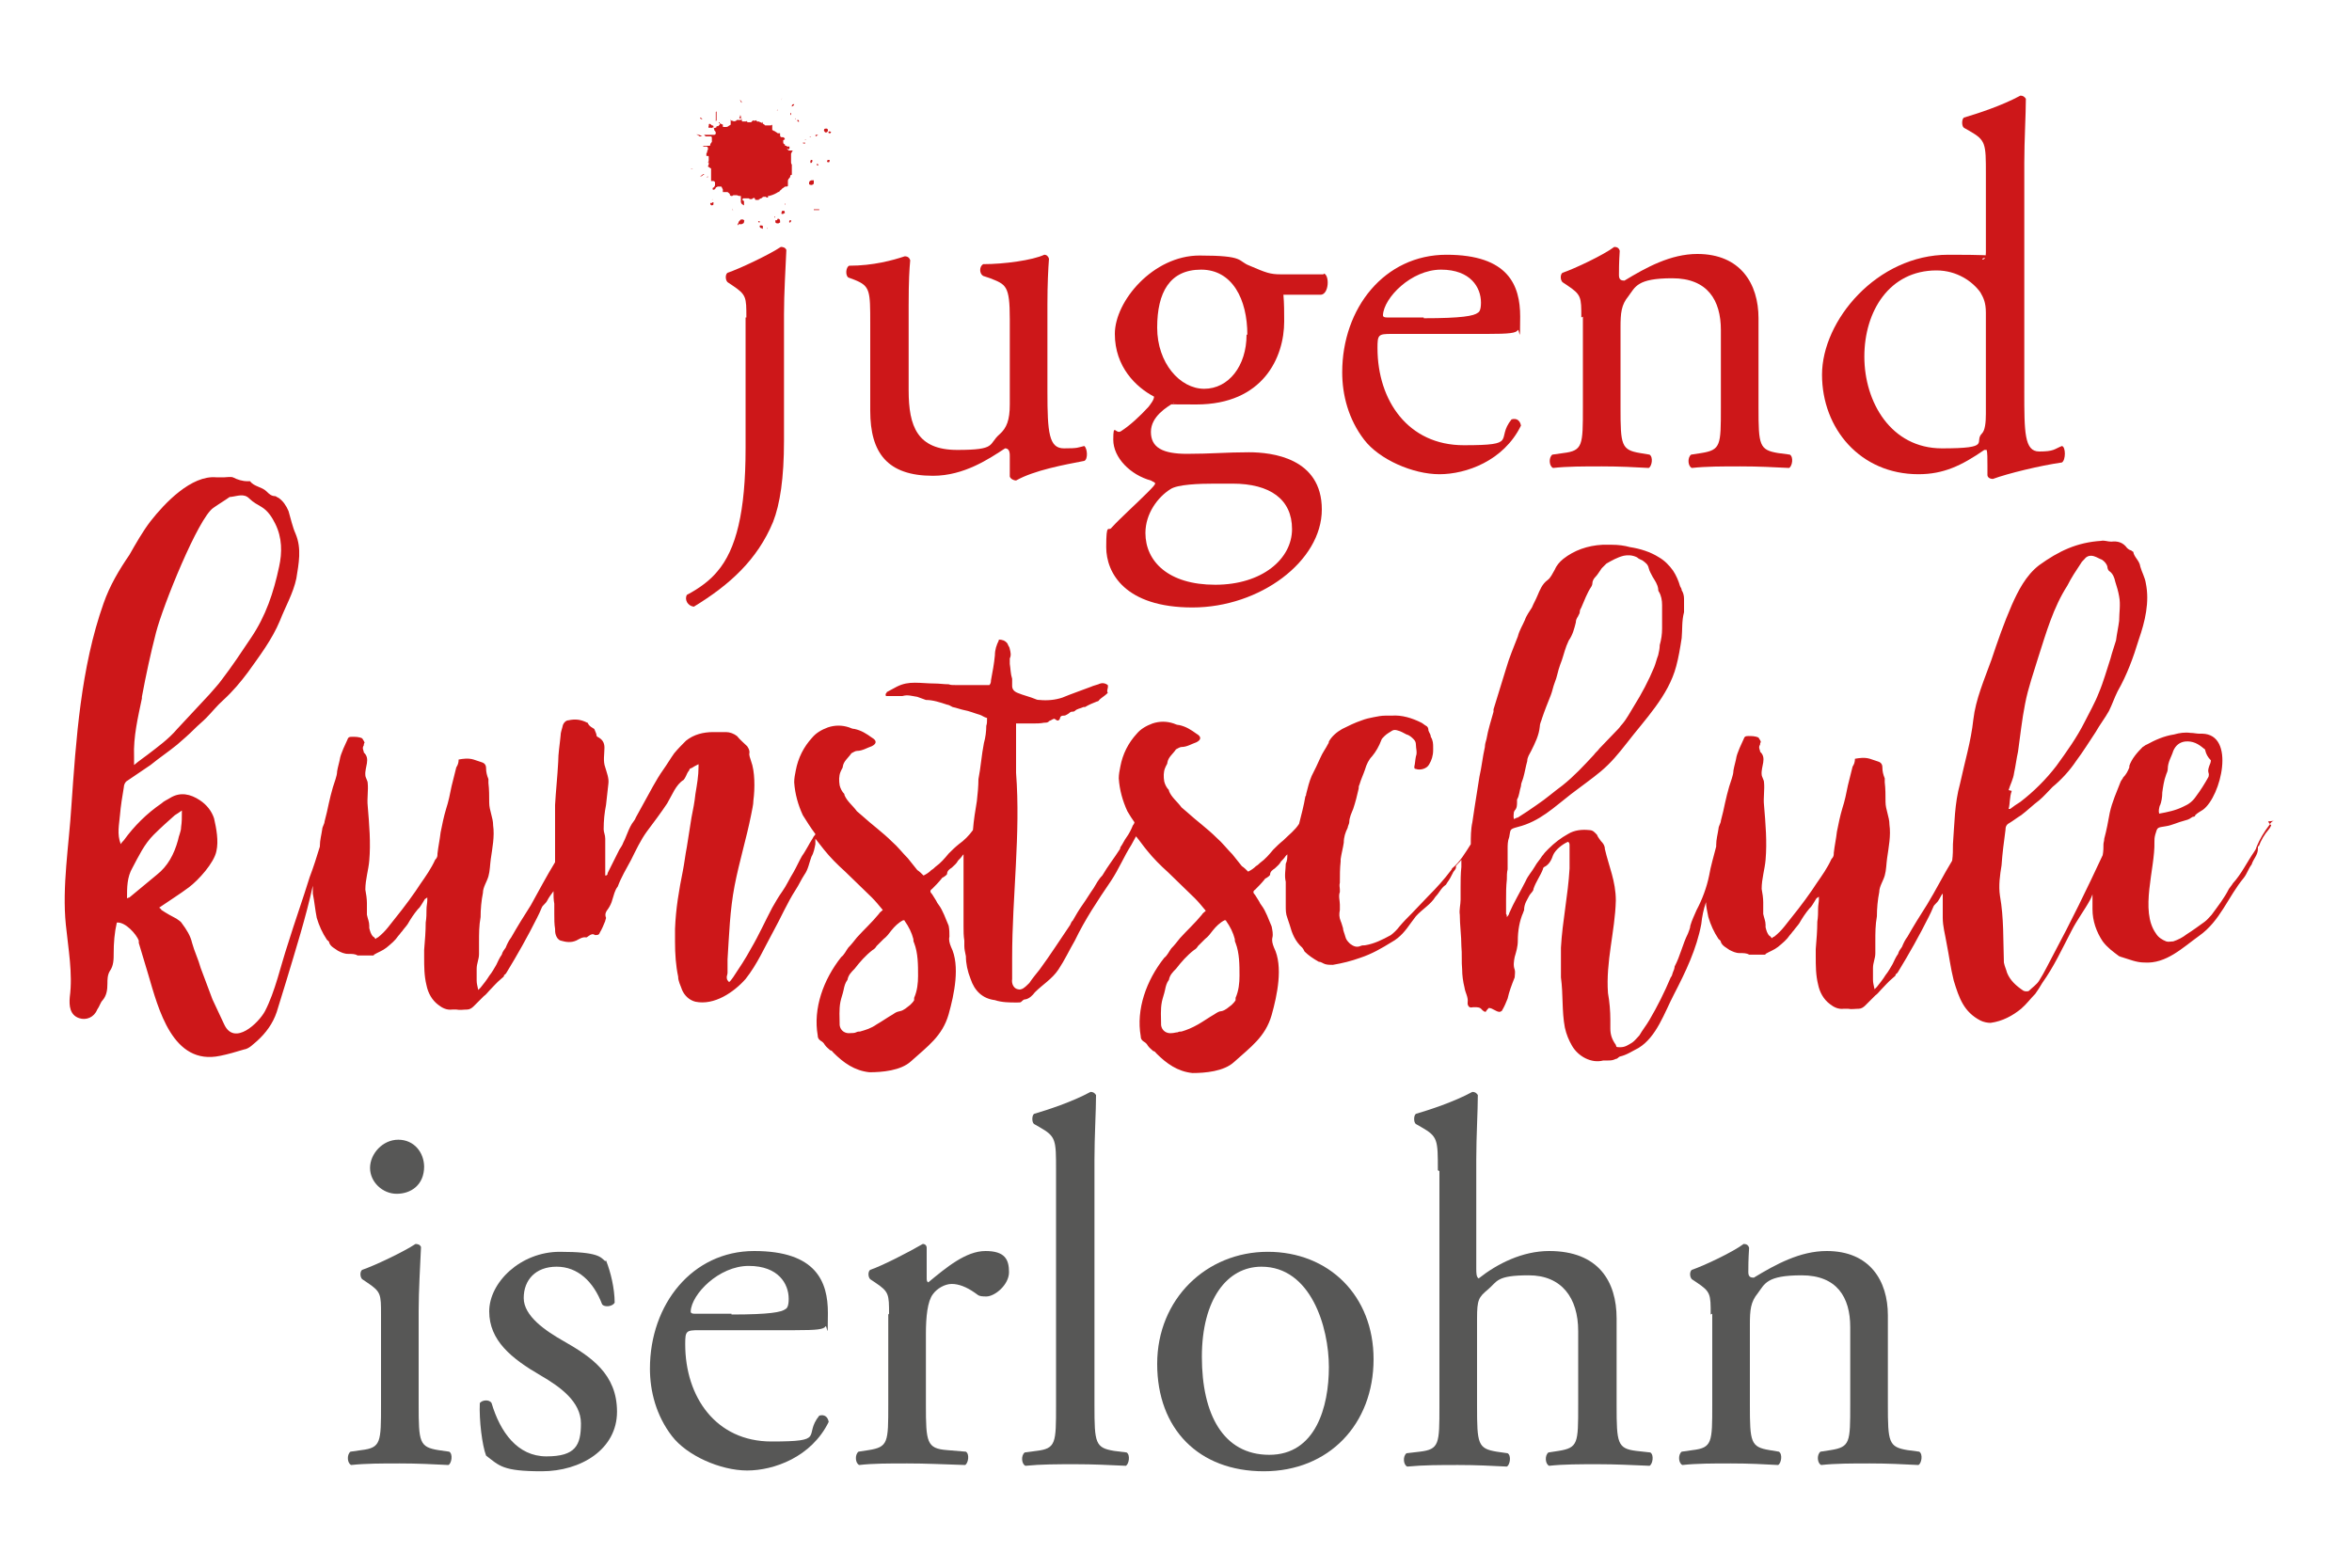
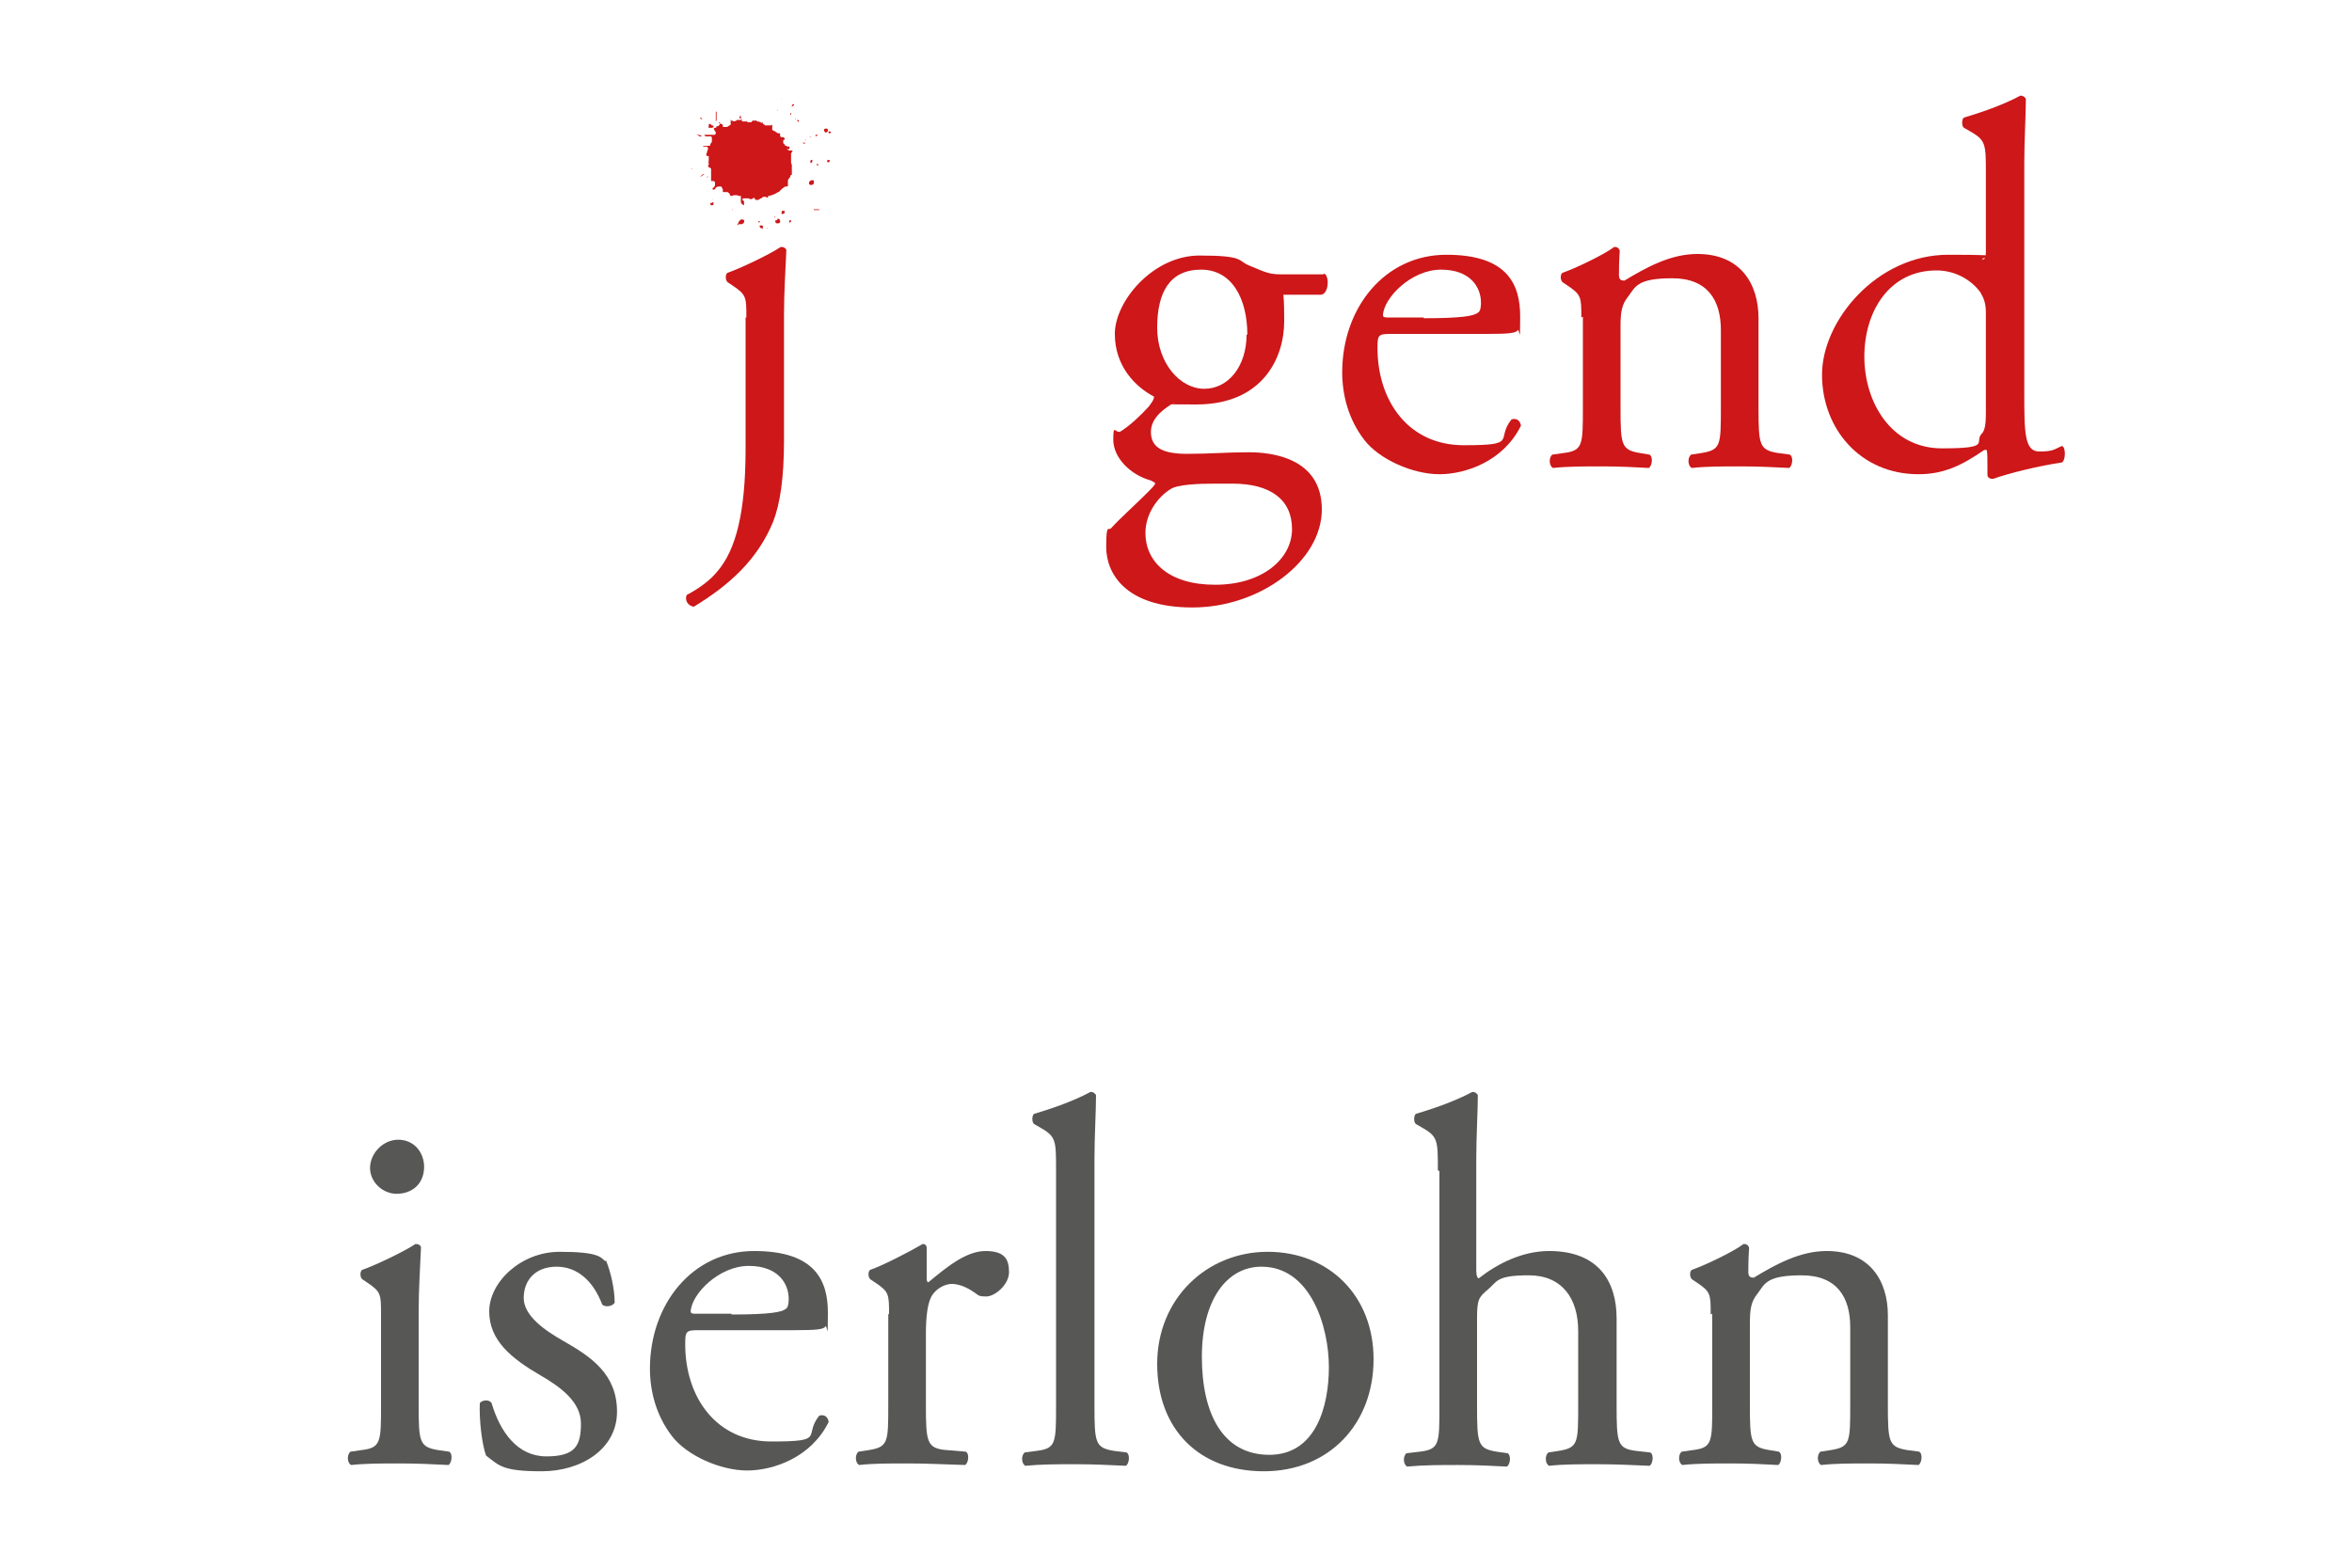
<svg xmlns="http://www.w3.org/2000/svg" viewBox="0 0 300 200">
  <defs>
    <style>      .cls-1 {        fill: none;      }      .cls-2 {        fill: #cd1719;      }      .cls-3 {        isolation: isolate;      }      .cls-4 {        fill: #575756;      }    </style>
  </defs>
  <g>
    <g id="Schriftzug">
      <g>
        <g class="cls-3">
          <g class="cls-3">
            <g class="cls-3">
              <path class="cls-2" d="M95.2,40.5c0-2.6,0-2.9-1.8-4.1l-.6-.4c-.3-.3-.3-1,0-1.2,1.5-.5,5.3-2.3,6.8-3.3.3,0,.6.1.7.4-.1,2.3-.3,5.5-.3,8.2v16.1c0,4.8-.5,8.1-1.4,10.4-2,4.8-5.5,8-10.1,10.8-.8-.1-1.2-.9-.9-1.5,1.7-.9,3-1.9,3.9-3,2.4-2.8,3.6-7.6,3.6-15.7v-16.7ZM100.7,21.6c0,2.3-1.7,3.5-3.5,3.5s-3.4-1.5-3.4-3.4,1.6-3.5,3.6-3.5,3.3,1.6,3.3,3.5Z" />
-               <path class="cls-2" d="M115.9,49.8c0,4.6,1.1,7.6,6.2,7.6s3.9-.7,5.4-2c.9-.8,1.3-1.8,1.3-3.8v-10.9c0-4.3-.5-4.4-2.5-5.2l-.9-.3c-.5-.3-.5-1.2,0-1.5,2.7,0,6.3-.5,7.8-1.2.3,0,.5.2.6.5-.1,1.3-.2,3.3-.2,5.8v11.2c0,5.2.2,7.2,2.1,7.2s1.7-.1,2.6-.3c.4.3.5,1.7,0,1.9-2.6.5-6.4,1.2-8.7,2.5-.3,0-.7-.2-.8-.5v-2.7c0-.6-.2-.9-.6-.9-2,1.3-5.2,3.5-9.2,3.5-5.8,0-8-2.9-8-8.3v-11.1c0-4.2,0-4.8-2-5.6l-.8-.3c-.4-.3-.3-1.3.1-1.5,3.1,0,5.6-.7,7.1-1.2.4,0,.6.2.7.5-.1,1.1-.2,2.5-.2,5.8v11.1Z" />
              <path class="cls-2" d="M168.9,34.9c.7.3.6,2.6-.4,2.7h-4.8c.1,1.1.1,2.3.1,3.4,0,4.6-2.7,10.6-11.2,10.6s-2.1-.1-2.9-.2c-.8.5-2.9,1.7-2.9,3.7s1.5,2.8,4.6,2.8,5-.2,7.9-.2,9.3.7,9.3,7.3-7.9,12.5-16.5,12.5-11-4.4-11-7.7.3-1.9.7-2.5c1.1-1.2,3-2.9,4.5-4.4s1.1-1.2.5-1.6c-2.6-.7-4.8-2.9-4.8-5.2s.3-.6,1-1.1c1.1-.7,2.4-1.9,3.5-3.1.3-.4.7-.9.7-1.3-2.3-1.2-5-3.8-5-8s4.9-10,10.8-10,4.8.7,6.4,1.3c2.1.9,2.6,1.1,4,1.1h5.4ZM155,61.7c-2.1,0-4.8.1-5.7.7-1.6,1-3.2,3.1-3.2,5.6,0,3.6,2.9,6.6,8.9,6.6s9.8-3.3,9.8-7.1-2.8-5.8-7.6-5.8h-2.3ZM159.1,42.7c0-4.5-1.9-8.3-5.9-8.3s-5.6,2.9-5.6,7.4,2.9,7.8,6,7.8,5.4-2.9,5.4-6.9Z" />
              <path class="cls-2" d="M177.5,42.6c-1.7,0-1.8.1-1.8,1.8,0,6.7,3.9,12.4,11,12.4s4-.7,6.1-3.3c.7-.2,1.1.2,1.2.8-2.2,4.5-7,6.2-10.4,6.2s-7.7-1.9-9.6-4.4c-2-2.6-2.8-5.7-2.8-8.6,0-8.2,5.4-15,13.3-15s9.4,3.9,9.4,7.9-.1,1.5-.3,1.7c-.2.4-1.1.5-3.9.5h-12.3ZM181.6,40.6c4.9,0,6.4-.3,6.9-.7.2-.1.4-.4.4-1.3,0-1.9-1.3-4.2-5.1-4.2s-7.3,3.6-7.4,5.8c0,.1,0,.3.5.3h4.7Z" />
              <path class="cls-2" d="M201.7,40.5c0-2.6,0-2.9-1.8-4.1l-.6-.4c-.3-.3-.3-1,0-1.2,1.5-.5,5.3-2.3,6.6-3.3.3,0,.6.1.7.5-.1,1.5-.1,2.5-.1,3.1s.3.7.7.7c2.8-1.7,5.9-3.4,9.3-3.4,5.5,0,7.8,3.8,7.8,8.2v11.4c0,4.8.1,5.4,2.5,5.8l1.5.2c.5.3.3,1.5-.1,1.7-2-.1-3.9-.2-6.2-.2s-4.4,0-6.2.2c-.5-.2-.6-1.3-.1-1.7l1.3-.2c2.5-.4,2.5-1,2.5-5.8v-9.9c0-3.8-1.7-6.6-6.2-6.6s-4.7,1.1-5.6,2.3c-.9,1.1-1,2.1-1,4v10.2c0,4.8.1,5.4,2.5,5.8l1.2.2c.5.3.3,1.5-.1,1.7-1.8-.1-3.7-.2-6-.2s-4.4,0-6.2.2c-.5-.2-.6-1.3-.1-1.7l1.4-.2c2.5-.3,2.5-1,2.5-5.8v-11.6Z" />
              <path class="cls-2" d="M258.2,49.9c0,5.2,0,7.7,1.9,7.7s1.9-.3,2.9-.7c.5.1.5,1.8,0,2.1-2.8.4-6.9,1.4-8.8,2.1-.4,0-.7-.2-.7-.5v-1.1c0-1,0-1.8-.1-2.1h-.3c-2.9,2-5.2,3.1-8.4,3.1-7.4,0-12.3-5.8-12.3-12.7s7-15.3,16.1-15.3,3.7.3,4.4.6c.3,0,.4-.4.4-.9v-10c0-3.9,0-4.3-2.1-5.5l-.7-.4c-.3-.2-.3-1.1,0-1.3,1.7-.5,4.8-1.5,7.2-2.8.3,0,.5.1.7.4,0,2-.2,5.3-.2,8.2v29.1ZM253.3,39.9c0-1.3-.3-1.9-.7-2.6-1-1.4-3-2.8-5.6-2.8-6,0-9.2,5.2-9.2,11s3.4,11.7,9.9,11.7,4-.8,5.1-1.9c.4-.4.5-1.4.5-2.5v-13.1Z" />
            </g>
          </g>
        </g>
        <g>
          <path class="cls-1" d="M278.5,103c.7-.3,1.2-.7,1.6-1.3.6-.8,1.1-1.6,1.6-2.5,0-.1.2-.3,0-.5,0-.3,0-.6.1-.9,0-.2.1-.5.2-.7-.3-.4-.5-.8-.7-1.2,0-.1,0-.3-.2-.3-.7-.7-1.4-1.1-2.4-.9-.7.1-1.3.5-1.5,1.2-.3.7-.7,1.5-.7,2.3,0,.2,0,.5-.2.7-.3.7-.4,1.5-.5,2.3,0,.6-.1,1.1-.3,1.7-.1.4-.3.7-.1,1.1,1.1-.1,2.1-.4,3.1-.9Z" />
          <path class="cls-1" d="M193.7,104.1c.8-.5,1.7-1.1,2.4-1.6,1.1-.9,2.2-1.7,3.3-2.5,1.5-1.2,2.8-2.5,4-3.9.2-.3.5-.5.7-.8.8-.8,1.6-1.7,2.4-2.5.2-.2.3-.4.5-.6.6-.7,1.1-1.5,1.5-2.3,1-1.6,1.9-3.3,2.6-5,.2-.5.3-1,.5-1.5,0-.4.1-.9.2-1.3.1-.7.2-1.5.3-2.1,0-.5,0-1.1,0-1.6,0-.3,0-.6,0-.9,0-.2-.1-.3,0-.5,0-.6-.1-1.1-.4-1.7,0-.1-.1-.3-.1-.4,0-.5-.3-1-.7-1.5-.2-.3-.4-.7-.5-1.1-.1-.5-.4-.7-.8-1-.3-.1-.5-.2-.7-.4-.5-.3-1.1-.3-1.7-.2-.8.2-1.5.6-2.2,1-.2.2-.4.4-.6.6-.3.3-.5.7-.8,1.1-.2.3-.4.5-.4.9s0,.3-.1.3c-.5.9-.9,1.7-1.3,2.7,0,.2-.2.3-.2.6s-.1.3-.2.5c-.2.3-.3.5-.3.8-.1.9-.4,1.6-.9,2.3-.1.3-.2.5-.3.7-.3.8-.5,1.7-.8,2.4-.3.7-.5,1.5-.7,2.3-.3.5-.3,1.1-.5,1.6-.3,1-.7,2-1.1,2.9-.1.4-.3.7-.3,1.1-.1,1.1-.6,2.1-1.1,3.1-.2.4-.4.9-.5,1.3-.1.7-.3,1.3-.5,2.1,0,.3-.2.7-.3,1.1-.1.6-.1,1.2-.5,1.7,0,0,0,.2,0,.3,0,.4,0,.8-.3,1.1-.1.3-.2.5,0,.9.2,0,.4-.1.5-.2Z" />
          <path class="cls-1" d="M18.8,96.2c1.3-1,2.7-2,3.8-3.3,1.3-1.5,2.7-2.9,4.1-4.4.5-.6,1.1-1.2,1.6-1.9,1.3-1.7,2.5-3.5,3.7-5.3,1.9-2.8,2.9-5.8,3.6-9.1.3-1.9.4-3.7-.5-5.5-.4-.8-.9-1.6-1.7-2.1-.5-.3-1.1-.7-1.6-1.1-.7-.7-1.5-.3-2.4-.3h-.1c-.7.6-1.3,1.1-2.1,1.5-1.9,1.3-6.4,12.4-7.3,15.9-.7,2.7-1.3,5.5-1.8,8.2-.5,2.5-1.1,4.9-1,7.4,0,.3,0,.6,0,1.1.7-.5,1.1-.9,1.7-1.3Z" />
          <path class="cls-1" d="M257.4,102.2c1.7-1.3,3.3-2.9,4.6-4.6,1.3-1.8,2.7-3.7,3.6-5.6.6-1.2,1.3-2.4,1.8-3.7.6-1.4,1.1-2.9,1.5-4.4.3-.7.5-1.5.7-2.3.1-.8.3-1.7.4-2.5.1-1,.3-2.1,0-3.1-.1-.7-.3-1.3-.5-1.9,0-.5-.3-1-.7-1.3-.1-.1-.3-.4-.3-.6,0-.4-.4-.7-.7-.9-.3-.1-.6-.3-.9-.4-.5-.3-1-.1-1.3.3-.2.2-.4.4-.5.6-.6.9-1.2,1.8-1.7,2.8-1.7,2.8-2.7,6-3.7,9.1-.6,2-1.3,4-1.7,6-.4,2-.6,4-.9,6.1-.2.9-.3,1.8-.5,2.7-.1.8-.5,1.5-.7,2.2-.3.7-.2,1.5-.4,2.3,0,0,.1,0,.2,0,.4-.3.9-.6,1.3-.9Z" />
          <path class="cls-1" d="M157.4,120.1c-.2-.9-.6-1.7-1.1-2.3,0,0,0,0-.2-.1-.6.3-1.1.8-1.5,1.3-.3.4-.6.7-1,1.1-.3.3-.6.5-.9.9,0,.2-.3.3-.5.5-.9.7-1.7,1.5-2.3,2.4-.3.4-.7.8-.9,1.3h0c-.3.4-.4.9-.5,1.3-.1.5-.3,1-.4,1.5-.3,1-.2,2-.1,3,0,.7.7,1.1,1.4,1,.3,0,.5,0,.7-.1.2,0,.3,0,.5-.1.7-.1,1.5-.4,2.1-.9s1.3-.9,2.1-1.3c.3-.2.6-.3.9-.4.5-.1.9-.5,1.3-.8.2-.2.3-.4.5-.6.3-.9.5-1.9.5-2.8,0-1.4,0-2.9-.5-4.2,0-.2,0-.3-.1-.5Z" />
          <path class="cls-1" d="M23,105.5c0-.6,0-1.3.1-2.1-.4.3-.7.4-.9.6-.9.8-1.9,1.6-2.7,2.5-1.2,1.2-1.9,2.7-2.7,4.2-.7,1.3-.7,2.5-.7,3.9.2,0,.3,0,.3-.1,1.1-.9,2.3-1.9,3.5-2.9,1.4-1.2,2.2-2.7,2.7-4.4.1-.5.3-1.1.4-1.7Z" />
          <path class="cls-1" d="M116.4,120.1c-.2-.9-.6-1.7-1.1-2.3,0,0,0,0-.2-.1-.6.3-1.1.8-1.5,1.3-.3.4-.6.7-1,1.1-.3.3-.6.5-.9.9,0,.2-.3.3-.5.5-.9.7-1.7,1.5-2.3,2.4-.3.4-.7.8-.9,1.3h0c-.3.4-.4.9-.5,1.3-.1.5-.3,1-.4,1.5-.3,1-.2,2-.1,3,0,.7.7,1.1,1.4,1,.3,0,.5,0,.7-.1s.3,0,.5-.1c.7-.1,1.5-.4,2.1-.9.7-.5,1.3-.9,2.1-1.3.3-.2.6-.3.9-.4.5-.1.9-.5,1.3-.8.2-.2.3-.4.5-.6.3-.9.5-1.9.5-2.8,0-1.4,0-2.9-.5-4.2,0-.2,0-.3-.1-.5Z" />
-           <path class="cls-2" d="M290.2,104.7c-.4,0-.6.3-.7.5-.7.9-1.3,1.9-1.7,2.9,0,.2-.2.4-.3.6-.9,1.3-1.6,2.8-2.7,4-.1.2-.3.4-.5.7-.6,1.2-1.4,2.2-2.2,3.3-.3.3-.5.6-.9.9-.7.5-1.5,1.1-2.3,1.6-.5.4-1.1.7-1.7.9-.3,0-.6.1-.9,0-.5-.2-1-.5-1.3-1-2.1-2.9-.1-8.3-.2-11.7,0-.3,0-.5.1-.9.3-1,.2-.9,1.4-1.1.7-.1,1.5-.5,2.3-.7s.7-.3,1.1-.5c.1,0,.3,0,.3-.2.3-.3.7-.5,1-.7,2.3-1.7,4.2-9.6-.1-9.7-.1,0-.3,0-.4,0-.3,0-.7-.1-1.1-.1-.7-.1-1.4,0-2.1.2-1.3.2-2.4.7-3.5,1.3-.1,0-.3.2-.5.3-.7.7-1.4,1.5-1.7,2.4,0,0,0,.1,0,.2-.2.5-.4.9-.8,1.3,0,.1-.2.3-.3.5-.5,1.3-1.1,2.6-1.4,4-.2,1.1-.4,2.2-.7,3.3,0,.3-.1.5-.1.7,0,.4,0,.9-.1,1.4-2,4.3-4.1,8.6-6.3,12.7-.6,1.1-1.1,2.2-1.8,3.3-.3.5-.9.9-1.3,1.3-.1.1-.5.1-.7,0-.9-.6-1.7-1.3-2.1-2.3-.1-.4-.3-.8-.4-1.3-.1-2.9,0-5.7-.5-8.5-.2-1.3,0-2.7.2-3.9.1-1.5.3-3,.5-4.5,0-.4.1-.7.5-.9.5-.3,1-.7,1.5-1,.8-.6,1.5-1.3,2.3-1.9.6-.5,1.1-1.1,1.7-1.7,1.1-.9,2.2-2.1,3-3.3.9-1.2,1.7-2.5,2.5-3.7.5-.9,1.2-1.8,1.7-2.7.4-.8.7-1.7,1.1-2.5,1.2-2.1,2-4.3,2.7-6.6.8-2.3,1.4-4.8.9-7.2-.1-.7-.5-1.4-.7-2.1-.1-.8-.8-1.2-.9-1.9,0,0-.2-.1-.3-.2-.1,0-.3-.1-.5-.3-.5-.7-1.2-.9-2-.8-.5,0-.9-.2-1.3-.1-3.1.2-5.4,1.3-7.9,3.1-1.7,1.3-2.7,3.3-3.5,5.1-1,2.3-1.8,4.6-2.6,7-.9,2.5-2,5-2.3,7.6-.3,2.8-1.1,5.4-1.7,8.2-.7,2.5-.7,5.1-.9,7.7,0,.7,0,1.4-.1,2.1-1.1,1.8-2.1,3.8-3.2,5.6-.9,1.4-1.7,2.7-2.5,4.1-.3.4-.5.8-.7,1.3-.2.3-.4.5-.5.9-.3.4-.5.9-.7,1.3-.3.5-.5.9-.9,1.4-.3.5-.7,1-1.1,1.5,0,0-.1.1-.3.3-.1-.5-.2-.8-.2-1.2s0-1,0-1.5c0-.7.3-1.2.3-1.9,0-.5,0-1.1,0-1.5,0-1.1,0-2.1.2-3.2,0-1,.1-2.1.3-3.1,0-.7.5-1.4.7-2.1.2-.7.2-1.5.3-2.2.2-1.4.5-2.9.3-4.3,0-1-.5-1.9-.5-2.9,0-.8,0-1.7-.1-2.5,0-.1,0-.3,0-.5-.2-.5-.3-.9-.3-1.4s-.3-.7-.7-.8c-.3-.1-.6-.2-.9-.3-.7-.2-1.3-.1-1.9,0,0,.4-.1.7-.3,1-.2.8-.4,1.6-.6,2.4-.2,1-.4,2-.7,2.9-.3,1-.5,2-.7,3-.1.9-.3,1.8-.4,2.7,0,.3,0,.5-.3.8-.5,1.1-1.2,2.1-1.9,3.1-.2.3-.4.6-.6.9-1.1,1.6-2.3,3.1-3.5,4.6-.4.5-.8.9-1.3,1.3-.1,0-.2.1-.3.2-.1-.1-.2-.3-.3-.3-.3-.3-.4-.7-.5-1.1v-.3c0-.5-.2-.9-.3-1.4,0-.5,0-1,0-1.5s-.1-1.2-.2-1.7c0-1.3.4-2.5.5-3.7.2-2.3,0-4.6-.2-7-.1-.9.1-2,0-2.9,0-.3-.3-.7-.3-1-.1-1,.7-2.1-.2-2.9q0,0,0-.1c-.1-.3-.2-.5,0-.8,0,0,0-.3.1-.3,0-.2-.2-.4-.3-.6-.4-.2-.9-.2-1.3-.2s-.5.1-.6.4c-.2.4-.3.7-.5,1.1-.1.3-.3.7-.4,1.1-.1.6-.3,1.2-.4,1.8,0,.3-.1.7-.2,1-.5,1.4-.8,2.8-1.1,4.2-.1.4-.2.8-.3,1.2,0,.3-.3.7-.3,1-.1.7-.3,1.4-.3,2.1s0,0,0,.1c0,0,0,0,0,.1-.3,1.2-.7,2.5-.9,3.7-.3,1.5-.9,3.1-1.6,4.4-.3.7-.6,1.3-.8,2,0,.3-.2.7-.3,1-.7,1.4-1,2.9-1.7,4.2,0,.2-.1.5-.2.7s-.1.5-.3.7c-.8,1.9-1.7,3.7-2.7,5.4-.4.7-.9,1.3-1.3,2-.3.3-.6.7-.9.9-.5.3-.9.6-1.5.6s-.5,0-.6-.3c-.5-.7-.7-1.3-.7-2.1s0-.7,0-1.1c0-1.1-.1-2.3-.3-3.4-.3-4,.9-7.9,1-11.8,0-2.5-.9-4.4-1.4-6.6,0-.4-.2-.7-.5-1-.2-.3-.4-.5-.5-.8-.3-.3-.5-.6-1-.6-.9-.1-1.9,0-2.7.5-.9.5-1.7,1.1-2.5,1.9s-.5.6-.8.9c-.3.5-.7.9-.9,1.3-.4.7-.9,1.2-1.2,1.9-.7,1.4-1.5,2.7-2.1,4.1,0,.1-.1.3-.3.5,0-.2,0-.3-.1-.4,0-.6,0-1.2,0-1.8,0-.9,0-1.7.1-2.6,0-.4,0-.9.1-1.3,0-.3,0-.7,0-1.1,0-.5,0-.9,0-1.5,0-.5,0-1,.2-1.5.2-1,0-1,1.1-1.3,2.8-.7,4.6-2.5,6.8-4.2,1.3-1,2.6-1.9,3.8-2.9,1.3-1.1,2.2-2.2,3.3-3.6,2.3-3,5.3-6,6.3-9.8.3-1.1.5-2.3.7-3.6.1-1.1,0-2.2.3-3.3,0-.3,0-.7,0-1,0-.3,0-.5,0-.7,0-.4-.1-.8-.3-1.1,0-.2-.1-.3-.2-.5-.2-.7-.5-1.4-.9-2-.5-.7-1.1-1.3-1.8-1.7-1.1-.7-2.4-1.1-3.7-1.3-.7-.2-1.5-.3-2.3-.3-.4,0-.8,0-1.2,0-1.9.1-3.6.7-5,1.8-.5.4-.9.9-1.1,1.4-.3.5-.5,1-.9,1.3-.7.5-1,1.3-1.3,2-.2.5-.5,1-.7,1.5-.3.5-.7,1-.9,1.6-.3.7-.7,1.3-.9,2.1-.5,1.3-1.1,2.7-1.5,4.1-.5,1.7-1.1,3.5-1.6,5.2,0,0,0,.2,0,.3-.3,1.1-.7,2.3-.9,3.5-.1.3-.2.7-.2,1-.3,1.3-.4,2.5-.7,3.8-.2,1.3-.4,2.6-.6,3.8-.1.7-.2,1.3-.3,2-.2.9-.2,1.9-.2,2.8,0,0,0,0,0,0-.7,1.1-1.4,2.3-2.4,3.1,0,0,0,.1-.1.2-.9,1.2-1.9,2.3-2.9,3.3-.7.7-1.4,1.5-2.1,2.2-.5.5-1.1,1.1-1.6,1.7-.3.4-.7.8-1.1,1.1-1.1.6-2.1,1.1-3.3,1.3-.2,0-.4,0-.6.1-.5.2-.9,0-1.3-.3-.3-.3-.5-.5-.6-.9-.1-.4-.3-.8-.3-1.1-.1-.3-.2-.7-.3-.9-.2-.5-.2-.9-.1-1.4v-.7c0-.5-.2-1.1,0-1.6,0,0,0-.2,0-.3,0-.3-.1-.5,0-.9,0-.9,0-1.8.1-2.7,0,0,0-.2,0-.3.1-.7.3-1.4.4-2.1,0-.7.2-1.3.5-1.9,0-.2.2-.5.2-.7,0-.6.3-1.2.5-1.7.3-.9.5-1.7.7-2.6,0-.2,0-.3.1-.5.2-.7.5-1.3.7-1.9.2-.7.5-1.3.9-1.7.5-.6.9-1.3,1.2-2.1,0-.1.2-.3.4-.5.3-.3.7-.5,1-.7.2-.1.4-.1.7,0,.4.1.7.3,1.1.5.4.1.7.4.9.6.2.2.3.4.3.7,0,.5.2,1,0,1.5-.1.5-.1.9-.2,1.3,0,.2,0,.3.2.3.5.2,1.4,0,1.7-.6.3-.5.5-1.1.5-1.8,0-.1,0-.3,0-.3,0-.5,0-.9-.3-1.4,0-.3-.2-.5-.3-.8,0-.3-.1-.5-.3-.6-.2-.1-.4-.3-.6-.4-1.2-.6-2.5-1-3.8-.9-.3,0-.5,0-.8,0-.5,0-1,.1-1.5.2-.5.1-1,.2-1.5.4-.9.3-1.7.7-2.5,1.1-.7.4-1.3.9-1.7,1.6,0,0,0,.2-.1.3-.3.6-.7,1.1-1,1.8-.3.7-.7,1.5-1.1,2.3-.3.7-.5,1.5-.7,2.3,0,.1,0,.2-.1.3-.2,1.2-.5,2.3-.8,3.5-.5.8-1.3,1.4-2,2.1-.5.4-.9.8-1.3,1.2-.5.6-1,1.2-1.7,1.7-.1.1-.3.3-.5.4-.3.3-.6.5-1,.7-.3-.3-.5-.5-.8-.7-.4-.5-.8-1-1.2-1.5-.7-.7-1.3-1.5-2-2.1-1.2-1.2-2.6-2.2-3.8-3.3-.2-.2-.5-.4-.7-.6-.5-.7-1.3-1.3-1.6-2.1,0,0,0-.1,0-.1-.3-.3-.5-.7-.6-1.1-.1-.6-.1-1.2.1-1.7s.3-.5.3-.7c.1-.7.7-1.1,1.1-1.7.2-.1.5-.3.7-.3.7,0,1.3-.4,1.9-.6.6-.3.7-.7,0-1.1-.7-.5-1.3-.9-2.2-1.1-.2,0-.5-.1-.7-.2-.9-.3-1.8-.3-2.7,0-.8.3-1.5.7-2,1.3-1.1,1.2-1.8,2.6-2.1,4.2-.1.5-.2,1-.2,1.5.1,1.5.5,2.9,1.1,4.2.3.5.6,1,.9,1.4,0,.1-.1.3-.2.4-.2.5-.5,1.1-.8,1.5-.3.4-.5.9-.8,1.3,0,0,0,.2-.1.3-.7,1.1-1.5,2.1-2.2,3.3-.5.5-.8,1.1-1.1,1.6-.5.7-.9,1.4-1.4,2.1-.5.7-.9,1.4-1.3,2.1-.1,0-.2.3-.3.5-1.3,1.9-2.5,3.8-3.9,5.7-.4.5-.9,1.1-1.3,1.7-.3.3-.5.5-.8.7-.2.1-.4.2-.7.1-.5-.1-.8-.7-.7-1.3,0-.3,0-.7,0-.9v-.3c0-.3,0-.5,0-.8v-.7c0-7.9,1.1-15.8.5-23.6,0-.3,0-.6,0-.9v-1.1c0-1,0-1.9,0-2.8,0-.5,0-1,0-1.5h.9c.4,0,.9,0,1.3,0,.4,0,.9,0,1.4-.1,0,0,0,0,0,0,.2,0,.5,0,.6-.2.3-.1.5-.3.7-.3.4.3.5.3.7,0,0,0,0,0,0-.1.1-.3.3-.3.5-.3s.3-.1.5-.2c.2-.1.3-.3.5-.3.1,0,.3,0,.4-.1.3-.3.7-.3,1.1-.5h.2c.5-.3,1-.5,1.5-.7.1,0,.3-.1.3-.2.3-.3.7-.5,1.1-.9-.2-.3.1-.6,0-1-.4-.3-.8-.3-1.2-.1-.3.1-.7.2-.9.3-1.3.5-2.5.9-3.7,1.4-.9.3-1.9.4-2.9.3-.1,0-.3,0-.5-.1-.7-.3-1.6-.5-2.3-.8-.5-.2-.7-.5-.7-.9,0-.2,0-.4,0-.6v-.3c-.2-.6-.2-1.3-.3-1.9,0-.2,0-.5,0-.7.2-.4.1-.8,0-1.2,0-.2-.2-.4-.3-.7-.3-.4-.7-.5-1.1-.5,0,0,0,0,0,.1-.3.6-.5,1.2-.5,1.9-.1,1.1-.3,2.1-.5,3.2,0,.1,0,.4-.2.6-.2,0-.5,0-.7,0-.8,0-1.5,0-2.2,0-.4,0-.9,0-1.4,0s-.6,0-.9-.1c-.6,0-1.2-.1-1.8-.1-.8,0-1.7-.1-2.5-.1-.8,0-1.5.1-2.3.5-.4.2-.9.5-1.3.7,0,0,0,.1-.1.2-.1,0,0,.2,0,.3.3,0,.6,0,.9,0s.8,0,1.2,0c.7-.2,1.2,0,1.9.1.3.1.8.3,1.1.4.9,0,1.8.3,2.7.6.2,0,.5.2.7.3.5.1,1,.3,1.5.4.6.1,1.3.4,2,.6.3.1.5.3.9.4,0,.5,0,.7-.1,1,0,.7-.1,1.5-.3,2.2-.3,1.5-.4,3.1-.7,4.6,0,.9-.1,1.9-.2,2.8-.2,1.2-.4,2.4-.5,3.7-.5.7-1.1,1.3-1.8,1.8-.5.4-.9.8-1.3,1.2-.5.6-1,1.2-1.7,1.7-.1.1-.3.3-.5.4-.3.3-.6.5-1,.7-.3-.3-.5-.5-.8-.7-.4-.5-.8-1-1.2-1.5-.7-.7-1.3-1.5-2-2.1-1.2-1.2-2.6-2.2-3.8-3.3-.2-.2-.5-.4-.7-.6-.5-.7-1.3-1.3-1.6-2.1,0,0,0-.1,0-.1-.3-.3-.5-.7-.6-1.1-.1-.6-.1-1.2.1-1.7s.3-.5.3-.7c.1-.7.7-1.1,1.1-1.7.2-.1.5-.3.7-.3.7,0,1.3-.4,1.9-.6.6-.3.7-.7,0-1.1-.7-.5-1.3-.9-2.2-1.1-.2,0-.5-.1-.7-.2-.9-.3-1.8-.3-2.7,0-.8.3-1.5.7-2,1.3-1.1,1.2-1.8,2.6-2.1,4.2-.1.5-.2,1-.2,1.5.1,1.5.5,2.9,1.1,4.2.5.8,1,1.6,1.6,2.4,0,.1-.1.2-.2.3-.2.4-.5.8-.7,1.2-.3.5-.5.9-.8,1.3-.4.7-.7,1.4-1.1,2.1-.5.8-.9,1.7-1.4,2.4-.5.7-.9,1.4-1.3,2.1-.9,1.7-1.7,3.5-2.7,5.2-.7,1.3-1.5,2.5-2.3,3.7-.1.1-.2.3-.3.4,0,0-.1.1-.2.2-.3-.3-.3-.4-.3-.7,0-.1.1-.3.1-.5,0-.6,0-1.1,0-1.7.2-3.1.3-6.3.9-9.4.6-3.1,1.5-6,2.1-9,.1-.6.3-1.3.3-1.9.2-1.5.2-3.7-.3-5-.1-.4-.3-.7-.2-1.1,0-.3-.1-.5-.3-.8-.4-.4-.9-.8-1.3-1.3-.4-.3-.9-.5-1.4-.5h-1.6c-1.3,0-2.5.3-3.5,1.1-.5.5-1,1-1.5,1.6-.5.7-.9,1.4-1.4,2.1s-.9,1.4-1.3,2.1c-.7,1.3-1.5,2.7-2.2,4-.1.3-.3.5-.5.8-.3.5-.5,1-.7,1.5-.1.3-.3.7-.4.9-.1.3-.3.6-.5.9-.5,1-1,2-1.5,3,0,.1,0,.3-.3.3,0-.5,0-1,0-1.5,0-.6,0-1.2,0-1.8,0-.5,0-.9,0-1.4s-.2-.8-.2-1.2c0-1.1.1-2.1.3-3.1.1-.9.2-1.7.3-2.7.1-.7-.2-1.4-.4-2.1-.3-.8-.1-1.7-.1-2.5,0-.7-.3-1.1-.9-1.4,0,0,0,0-.1-.1,0-.3-.2-.6-.3-.9-.3-.2-.6-.3-.8-.7,0,0,0-.1-.1-.1-.8-.4-1.5-.5-2.4-.3-.3,0-.6.3-.7.6-.1.5-.3.9-.3,1.4-.1,1.1-.3,2.2-.3,3.3-.1,1.9-.3,3.7-.4,5.5v.5c0,.4,0,.7,0,1.1,0,1.1,0,2.2,0,3.3v1.6c0,.3,0,.5,0,.8-1.1,1.8-2.1,3.7-3.1,5.5-.9,1.4-1.7,2.7-2.5,4.1-.3.4-.5.8-.7,1.3-.2.3-.4.5-.5.9-.3.4-.5.9-.7,1.3-.3.5-.5.9-.9,1.4-.3.5-.7,1-1.1,1.5,0,0-.1.1-.3.3-.1-.5-.2-.8-.2-1.2s0-1,0-1.5c0-.7.3-1.2.3-1.9,0-.5,0-1.1,0-1.5,0-1.1,0-2.1.2-3.2,0-1,.1-2.1.3-3.1,0-.7.5-1.4.7-2.1.2-.7.2-1.5.3-2.2.2-1.4.5-2.9.3-4.3,0-1-.5-1.9-.5-2.9,0-.8,0-1.7-.1-2.5,0-.1,0-.3,0-.5-.2-.5-.3-.9-.3-1.4s-.3-.7-.7-.8c-.3-.1-.6-.2-.9-.3-.7-.2-1.3-.1-1.9,0,0,.4-.1.7-.3,1-.2.8-.4,1.6-.6,2.4-.2,1-.4,2-.7,2.9-.3,1-.5,2-.7,3-.1.9-.3,1.8-.4,2.7,0,.3,0,.5-.3.8-.5,1.1-1.2,2.1-1.9,3.1-.2.3-.4.6-.6.9-1.1,1.6-2.3,3.1-3.5,4.6-.4.5-.8.9-1.3,1.3-.1,0-.2.1-.3.2-.1-.1-.2-.3-.3-.3-.3-.3-.4-.7-.5-1.1v-.3c0-.5-.2-.9-.3-1.4,0-.5,0-1,0-1.5s-.1-1.2-.2-1.7c0-1.3.4-2.5.5-3.7.2-2.3,0-4.6-.2-7-.1-.9.1-2,0-2.9,0-.3-.3-.7-.3-1-.1-1,.7-2.1-.2-2.9q0,0,0-.1c-.1-.3-.2-.5,0-.8,0,0,0-.3.1-.3,0-.2-.2-.4-.3-.6-.4-.2-.9-.2-1.3-.2s-.5.1-.6.4c-.2.4-.3.7-.5,1.1-.1.3-.3.7-.4,1.1-.1.6-.3,1.2-.4,1.8,0,.3-.1.7-.2,1-.5,1.4-.8,2.8-1.1,4.2-.1.4-.2.8-.3,1.2,0,.3-.3.7-.3,1-.1.7-.3,1.4-.3,2.1s0,0,0,.1c-.4,1.3-.8,2.6-1.3,3.9-.9,2.9-1.9,5.7-2.8,8.6-.9,2.7-1.6,6-2.9,8.5-.8,1.5-3.9,4.5-5.2,1.7-.5-1.1-1-2.1-1.5-3.2-.5-1.3-1-2.7-1.5-4-.3-1.1-.8-2.1-1.1-3.2-.2-.9-.7-1.7-1.3-2.5-.1-.2-.4-.4-.7-.6-.6-.3-1.3-.7-1.9-1.1,0,0-.1-.2-.3-.3,1.3-.9,2.6-1.7,3.8-2.6,1.2-.9,3.2-3.1,3.5-4.6.3-1.3,0-2.9-.3-4.2-.3-.9-.9-1.7-1.8-2.3-1.2-.8-2.5-1.1-3.8-.3-.3.2-.8.4-1.1.7-1.9,1.3-3.5,2.9-4.8,4.7-.1.1-.3.3-.4.5-.5-1.3-.2-2.5-.1-3.7.1-1.2.3-2.4.5-3.6,0-.2.1-.5.3-.7,1-.7,2.1-1.4,3.1-2.1,1.1-.9,2.3-1.7,3.4-2.6.7-.6,1.5-1.3,2.2-2,.5-.5,1-.9,1.5-1.4.7-.7,1.4-1.6,2.2-2.3,1.2-1.1,2.2-2.3,3.1-3.5,1.5-2.1,3.1-4.2,4.1-6.6.7-1.8,1.7-3.5,2.1-5.4.3-1.9.7-3.8-.1-5.7-.4-.9-.6-1.9-.9-2.9-.3-.7-.7-1.3-1.3-1.7-.1,0-.3-.2-.4-.2-.5,0-.8-.3-1.1-.6-.6-.6-1.6-.6-2.1-1.3h-.3c-.7,0-1.3-.2-1.9-.5-.3-.1-.8,0-1.1,0s-.7,0-1,0c-3.2-.3-6.6,3.3-8.4,5.6-1,1.3-1.9,2.9-2.7,4.3-1.3,1.9-2.5,3.9-3.3,6.2-2.9,8.2-3.5,17.3-4.1,25.9-.3,4.9-1.2,10.2-.7,15.1.3,3,.9,6.2.5,9.2-.1,1.1,0,2.3,1.2,2.7.9.3,1.9-.1,2.3-1.1.3-.4.4-.9.7-1.2.5-.6.6-1.3.6-2.1,0-.5,0-1.1.3-1.6.5-.7.5-1.5.5-2.3,0-1.3.1-2.6.4-3.9,1.1-.1,2.5,1.5,2.8,2.3,0,0,0,.1,0,.3.4,1.3.8,2.7,1.2,4,1.3,4.4,3.1,11.7,9.2,10.4,1-.2,2-.5,3-.8.7-.1,1.2-.7,1.7-1.1,1.1-1,2-2.2,2.5-3.7.4-1.3.8-2.6,1.2-3.9,1.2-4,2.5-8.1,3.4-12.2v1c.2,1,.3,2.1.5,3.1.3,1,.7,1.9,1.3,2.8.1.1.3.2.3.4.2.5.7.7,1.1,1,.4.2.8.4,1.3.4s.9,0,1.2.2c.1,0,.3,0,.4,0,.5,0,.9,0,1.4,0s.2,0,.3-.1c.5-.3,1.1-.5,1.6-.9.6-.5,1.1-.9,1.5-1.5.2-.2.3-.4.5-.6.2-.3.5-.6.7-.9.4-.7.8-1.3,1.3-1.9l.2-.2c.3-.4.5-.8.7-1.1,0,0,.2-.1.3-.2v.4c0,.3-.1.7-.1,1.1,0,.5,0,1.1-.1,1.7,0,1.1-.1,2.3-.2,3.5,0,.3,0,.6,0,.9,0,1.2,0,2.4.3,3.6.2,1,.7,1.9,1.5,2.5.5.4,1.1.7,1.8.6.1,0,.3,0,.5,0,.5.1.9,0,1.4,0,.3,0,.6-.2.8-.4.5-.5.9-.9,1.3-1.3.3-.2.5-.5.7-.7.5-.5.9-1,1.5-1.5s.3-.3.4-.5c0,0,.2-.1.3-.3,1.4-2.3,2.7-4.6,3.9-7,.2-.4.4-.8.6-1.3.1-.3.5-.5.7-.9.2-.4.5-.8.8-1.2,0,.5,0,1.1.1,1.6,0,.2,0,.4,0,.6,0,.2,0,.5,0,.7,0,.7,0,1.3.1,1.9,0,.3,0,.5.1.8.1.3.3.6.6.7.7.2,1.3.3,2,0,.4-.2.8-.5,1.3-.4,0,0,.2-.1.3-.2.3-.2.5-.3.8-.1.3,0,.5,0,.6-.3.3-.5.5-1,.7-1.5,0-.1.1-.3.1-.4-.2-.5,0-.8.3-1.2.2-.3.4-.7.5-1.1.2-.6.3-1.2.7-1.7,0,0,0,0,0,0,.4-1.1,1.1-2.3,1.7-3.4.6-1.2,1.2-2.5,2-3.6.9-1.2,1.8-2.4,2.6-3.6.6-1,1.1-2.4,2.1-3,.1-.1.2-.3.3-.5.1-.2.2-.5.4-.7,0-.1.1-.3.3-.3.3-.2.5-.3.9-.5v.3c0,1.2-.2,2.3-.4,3.5-.1,1-.3,2-.5,3-.2,1.3-.4,2.6-.6,3.8-.2,1-.3,2-.5,3-.5,2.5-.9,4.8-1,7.4v1.7c0,1.5.1,3,.4,4.4,0,.6.3,1.1.5,1.7.3.7.9,1.3,1.7,1.5,2.4.5,4.9-1.2,6.4-2.9,1.5-1.9,2.4-4,3.5-6,1-1.8,1.8-3.7,2.9-5.4.4-.6.7-1.3,1.1-1.9.5-.7.6-1.5.9-2.3.3-.5.4-1.1.5-1.6v-.3c0-.1,0-.3,0-.4.4.5.8,1,1.1,1.4.8,1,1.7,1.9,2.7,2.8,1.1,1.1,2.3,2.2,3.4,3.3.5.5.9,1,1.4,1.6-.2.2-.4.3-.5.5-.9,1.1-1.9,2-2.8,3-.4.5-.7.9-1.1,1.3-.3.4-.5.9-.9,1.2-2.3,2.9-3.6,6.6-3,10,0,.3.1.5.4.7.2.1.4.3.5.5.2.3.5.5.7.7.2,0,.3.2.4.3,1.3,1.3,2.7,2.3,4.6,2.5,1.6,0,4-.2,5.3-1.4,2.1-1.9,4-3.2,4.8-6,.7-2.5,1.5-6.2.3-8.6-.2-.5-.3-.9-.2-1.3,0-.5,0-.9-.1-1.4-.4-.9-.7-1.9-1.3-2.7-.1-.1-.2-.3-.3-.5-.2-.3-.3-.5-.5-.8-.3-.3-.3-.5,0-.7.4-.4.8-.8,1.2-1.3,0-.1.3-.2.4-.3,0,0,.3-.2.3-.3,0-.4.3-.6.6-.8.3-.3.6-.5.8-.9.2-.2.4-.4.6-.7,0,0,.1-.1.1-.1,0,.5,0,1,0,1.5,0,.5,0,1.1,0,1.6s0,.7,0,1.1c0,.7,0,1.5,0,2.1v2.9c0,.6,0,1.2.1,1.8,0,.3,0,.4,0,.7,0,.4.1.8.2,1.3,0,.9.2,1.9.6,2.9.5,1.5,1.5,2.5,3.1,2.7.9.3,1.9.3,2.7.3s.5,0,.9-.3c0,0,.1-.1.3-.1.5-.1.9-.5,1.2-.9,1-1,2.2-1.7,3-2.9.8-1.2,1.4-2.5,2.1-3.7,1.3-2.7,2.9-5.1,4.6-7.6,1-1.5,1.7-3.2,2.6-4.6.2-.4.4-.7.6-1.1,0,0,0,0,0,0,.5.6.9,1.2,1.4,1.8.8,1,1.7,1.9,2.7,2.8,1.1,1.1,2.3,2.2,3.4,3.3.5.5.9,1,1.4,1.6-.2.2-.4.3-.5.5-.9,1.1-1.9,2-2.8,3-.4.5-.7.9-1.1,1.3-.3.4-.5.9-.9,1.2-2.3,2.9-3.6,6.6-3,10,0,.3.1.5.4.7.2.1.4.3.5.5.2.3.5.5.7.7.2,0,.3.2.4.3,1.3,1.3,2.7,2.3,4.6,2.5,1.6,0,4-.2,5.3-1.4,2.1-1.9,4-3.2,4.8-6,.7-2.5,1.5-6.2.3-8.6-.2-.5-.3-.9-.2-1.3s0-.9-.1-1.4c-.4-.9-.7-1.9-1.3-2.7-.1-.1-.2-.3-.3-.5-.2-.3-.3-.5-.5-.8-.3-.3-.3-.5,0-.7.4-.4.8-.8,1.2-1.3,0-.1.3-.2.4-.3,0,0,.3-.2.3-.3,0-.4.3-.6.6-.8.3-.3.6-.5.8-.9.2-.2.4-.4.6-.7,0,0,.1-.1.2-.2,0,.4,0,.8-.2,1.2,0,.7-.2,1.5,0,2.3,0,1,0,2.1,0,3.1,0,.5,0,1,.2,1.5.1.3.2.6.3.9.3,1.1.7,2.1,1.6,2.9.1.1.2.3.3.5.5.5,1.1.9,1.8,1.3.3,0,.5.2.8.3.3.1.7.1,1,.1,1.2-.2,2.4-.5,3.5-.9,1.5-.5,2.7-1.2,4-2,1.1-.6,1.8-1.5,2.5-2.5.2-.3.4-.5.6-.8.8-.9,1.9-1.5,2.5-2.5h0c.5-.5.7-1.1,1.3-1.5,0,0,.1-.1.2-.3.3-.4.5-.8.7-1.2.1-.3.5-.5.4-.9.2-.3.5-.5.7-.8,0,.3,0,.6,0,.9-.1.9-.1,1.8-.1,2.7s0,1,0,1.5c0,.6-.2,1.3-.1,1.9,0,1.3.2,2.7.2,4h0c.1,1,0,2,.1,3,0,.7.1,1.5.3,2.3.1.7.5,1.2.4,1.9,0,0,0,.1,0,.2.1.4.3.5.7.4,0,0,.1,0,.2,0,.3,0,.7,0,.9.3.1.1.3.3.5.3.1-.2.3-.4.4-.5.5,0,.9.5,1.4.5,0,0,.3-.1.3-.2.3-.5.5-1,.7-1.5.2-.9.5-1.7.9-2.7,0-.3.1-.7,0-1-.2-.5-.1-1.1,0-1.6.2-.7.4-1.3.4-2.1,0-1.2.2-2.5.7-3.6,0-.1.1-.2.1-.3,0-.8.4-1.3.7-1.9.2-.3.5-.5.5-.8.3-.9.9-1.7,1.2-2.5,0-.1.1-.3.2-.3.6-.3.9-.9,1.1-1.5.3-.7,1.2-1.4,1.9-1.7.2.1.2.3.2.5,0,1,0,2,0,2.9-.2,3.5-.9,6.6-1.1,10.1,0,1.2,0,2.6,0,3.8.3,2.2.1,4.3.5,6.4.2.9.5,1.6.9,2.3.8,1.4,2.5,2.3,4,1.9.2,0,.3,0,.5,0,.4,0,.7,0,1.1-.2.2,0,.3-.2.5-.3.9-.2,1.6-.7,2.4-1.1,2.3-1.4,3.3-4.5,4.5-6.8,1.5-2.9,2.9-5.8,3.5-9,.1-1,.3-1.9.6-2.8,0,.6.2,1.3.3,1.9.3,1,.7,1.9,1.3,2.8.1.1.3.2.3.4.2.5.7.7,1.1,1,.4.2.8.4,1.3.4s.9,0,1.2.2c.1,0,.3,0,.4,0,.5,0,.9,0,1.4,0s.2,0,.3-.1c.5-.3,1.1-.5,1.6-.9.6-.5,1.1-.9,1.5-1.5.2-.2.3-.4.5-.6.2-.3.5-.6.7-.9.4-.7.8-1.3,1.3-1.9l.2-.2c.3-.4.5-.8.7-1.1,0,0,.2-.1.3-.2v.4c0,.3-.1.7-.1,1.1,0,.5,0,1.1-.1,1.7,0,1.1-.1,2.3-.2,3.5,0,.3,0,.6,0,.9,0,1.2,0,2.4.3,3.6.2,1,.7,1.9,1.5,2.5.5.4,1.1.7,1.8.6.1,0,.3,0,.5,0,.5.1.9,0,1.4,0,.3,0,.6-.2.8-.4.5-.5.9-.9,1.3-1.3.3-.2.5-.5.7-.7.5-.5.9-1,1.5-1.5s.3-.3.4-.5c0,0,.2-.1.3-.3,1.4-2.3,2.7-4.6,3.9-7,.2-.4.4-.8.6-1.3.1-.3.5-.5.7-.9.2-.3.3-.6.5-.8,0,1,0,2.1,0,3.1,0,1.1.3,2.1.5,3.3.3,1.5.5,3.1.9,4.7.7,2.3,1.3,4,3.4,5.1.4.2.9.3,1.3.3,1.5-.2,2.8-.9,3.9-1.8.7-.6,1.2-1.3,1.8-1.9.3-.4.6-.9.9-1.4,1.5-2.1,2.5-4.3,3.7-6.6.7-1.4,1.7-2.7,2.4-4,.1-.2.2-.4.3-.7,0,.6,0,1.3,0,1.9,0,1.5.5,2.9,1.3,4.1.6.8,1.3,1.3,2.1,1.9.1,0,.2.1.3.1,1,.3,1.9.7,2.9.7,2.8.2,4.9-1.9,7-3.4,2.7-1.9,3.7-5,5.7-7.4.4-.5.6-1.2,1-1.7.2-.7.8-1.2.8-2s0-.2.1-.3c.3-.8.7-1.5,1.3-2.2.1-.1.2-.3.3-.5-.2-.2-.3-.3-.4-.5ZM275.5,102.8c.2-.5.3-1.1.3-1.7.1-.7.2-1.5.5-2.3.1-.2.2-.5.2-.7,0-.9.5-1.6.7-2.3.3-.7.8-1.1,1.5-1.2,1-.1,1.7.3,2.4.9.1,0,.2.2.2.3.1.4.3.8.7,1.2,0,.2-.1.5-.2.7-.1.3-.2.6-.1.9.1.2,0,.4,0,.5-.5.9-1,1.7-1.6,2.5-.4.6-.9,1-1.6,1.3-1,.5-2,.7-3.1.9-.1-.4,0-.7.1-1.1ZM256.2,100.8c.2-.7.6-1.4.7-2.2.2-.9.3-1.8.5-2.7.3-2.1.5-4.1.9-6.1.4-2.1,1.1-4,1.7-6,1-3.1,1.9-6.3,3.7-9.1.5-1,1.1-1.9,1.7-2.8.1-.2.3-.4.5-.6.3-.4.8-.5,1.3-.3.3.1.6.3.9.4.3.2.6.5.7.9,0,.2.1.5.3.6.4.3.6.8.7,1.3.2.6.4,1.3.5,1.9.2,1,0,2.1,0,3.1-.1.8-.3,1.7-.4,2.5-.2.7-.5,1.5-.7,2.3-.5,1.5-.9,3-1.5,4.4-.5,1.3-1.2,2.5-1.8,3.7-1,2-2.3,3.8-3.6,5.6-1.3,1.7-2.9,3.3-4.6,4.6-.5.3-.9.6-1.3.9,0,0-.1,0-.2,0,.2-.7.1-1.5.4-2.3ZM193.2,103.4c.3-.3.3-.7.3-1.1s0-.2,0-.3c.3-.5.3-1.1.5-1.7,0-.4.2-.7.3-1.1.2-.7.3-1.4.5-2.1,0-.5.3-.9.5-1.3.5-1,1-2,1.1-3.1,0-.4.2-.7.3-1.1.3-.9.7-1.9,1.1-2.9.2-.5.3-1.1.5-1.6.3-.7.4-1.5.7-2.3.3-.7.5-1.6.8-2.4.1-.2.2-.5.3-.7.5-.7.7-1.5.9-2.3,0-.3.1-.5.3-.8,0-.1.2-.3.2-.5,0-.3.1-.4.2-.6.4-.9.7-1.8,1.3-2.7,0,0,.1-.2.1-.3,0-.4.2-.7.4-.9.3-.3.5-.7.8-1.1.2-.2.4-.4.6-.6.7-.4,1.4-.8,2.2-1,.5-.1,1.1-.1,1.7.2.2.2.5.3.7.4.4.3.7.5.8,1,.1.4.3.7.5,1.1.3.5.6.9.7,1.5,0,.1,0,.3.1.4.3.5.4,1.1.4,1.7,0,.2,0,.3,0,.5,0,.3,0,.6,0,.9,0,.5,0,1.1,0,1.6,0,.7-.1,1.4-.3,2.1,0,.4-.1.9-.2,1.3-.2.5-.3,1-.5,1.5-.7,1.7-1.6,3.4-2.6,5-.5.8-.9,1.6-1.5,2.3-.2.2-.3.4-.5.6-.8.8-1.6,1.7-2.4,2.5-.2.3-.5.5-.7.8-1.3,1.4-2.5,2.7-4,3.9-1.1.8-2.1,1.7-3.3,2.5-.7.5-1.6,1.1-2.4,1.6-.1,0-.3.1-.5.2-.1-.4,0-.7,0-.9ZM18.1,88.9c.5-2.7,1.1-5.5,1.8-8.2.9-3.5,5.4-14.6,7.3-15.9.7-.5,1.4-.9,2.1-1.4h.1c.9-.1,1.7-.5,2.4.2.5.5,1.1.8,1.6,1.1.8.5,1.3,1.3,1.7,2.1.9,1.8.9,3.7.5,5.5-.7,3.3-1.7,6.3-3.6,9.1-1.2,1.8-2.4,3.6-3.7,5.3-.5.7-1.1,1.3-1.6,1.9-1.4,1.5-2.8,3-4.1,4.4-1.1,1.3-2.5,2.3-3.8,3.3-.5.4-1,.7-1.7,1.3,0-.5,0-.8,0-1.1-.1-2.5.5-5,1-7.4ZM20,111.6c-1.1.9-2.3,1.9-3.5,2.9,0,0-.1,0-.3.1,0-1.4,0-2.7.7-3.9.8-1.5,1.5-3,2.7-4.2.9-.9,1.8-1.7,2.7-2.5.3-.2.5-.3.9-.6,0,.9,0,1.5-.1,2.1,0,.6-.3,1.1-.4,1.7-.5,1.8-1.3,3.3-2.7,4.4ZM116.6,127.6c-.1.2-.3.4-.5.6-.4.3-.8.7-1.3.8s-.6.2-.9.4c-.7.4-1.4.9-2.1,1.3-.7.5-1.4.7-2.1.9-.2,0-.3,0-.5.1s-.5.1-.7.1c-.7.1-1.3-.3-1.4-1,0-1-.1-2,.1-3,.1-.5.3-1,.4-1.5.1-.5.2-.9.5-1.3h0c.1-.6.5-1,.9-1.4.7-.9,1.4-1.7,2.3-2.4.2-.1.4-.3.5-.5.3-.3.6-.6.9-.9.4-.3.7-.7,1-1.1.4-.5.9-1,1.5-1.3.1,0,.2,0,.2.1.5.7.9,1.5,1.1,2.3,0,.2,0,.3.1.5.5,1.3.5,2.8.5,4.2,0,.9-.1,1.9-.5,2.8ZM157.6,127.6c-.1.2-.3.4-.5.6-.4.3-.8.7-1.3.8-.3,0-.6.2-.9.4-.7.4-1.4.9-2.1,1.3s-1.4.7-2.1.9c-.2,0-.3,0-.5.1-.2,0-.5.1-.7.1-.7.1-1.3-.3-1.4-1,0-1-.1-2,.1-3,.1-.5.3-1,.4-1.5.1-.5.2-.9.5-1.3h0c.1-.6.5-1,.9-1.4.7-.9,1.4-1.7,2.3-2.4.2-.1.4-.3.5-.5.3-.3.6-.6.9-.9.4-.3.7-.7,1-1.1.4-.5.9-1,1.5-1.3.1,0,.2,0,.2.1.5.7.9,1.5,1.1,2.3,0,.2,0,.3.1.5.5,1.3.5,2.8.5,4.2,0,.9-.1,1.9-.5,2.8Z" />
        </g>
        <g class="cls-3">
          <g class="cls-3">
            <g class="cls-3">
              <path class="cls-4" d="M48.6,167.7c0-2.6,0-2.9-1.8-4.1l-.6-.4c-.3-.3-.3-1,0-1.2,1.5-.5,5.3-2.3,6.8-3.3.3,0,.6.1.7.4-.1,2.3-.3,5.5-.3,8.2v11.9c0,4.8.1,5.4,2.5,5.8l1.4.2c.5.3.3,1.5-.1,1.7-2-.1-3.9-.2-6.2-.2s-4.4,0-6.2.2c-.5-.2-.6-1.3-.1-1.7l1.4-.2c2.5-.3,2.5-1,2.5-5.8v-11.6ZM54.1,148.8c0,2.4-1.7,3.5-3.5,3.5s-3.4-1.5-3.4-3.3,1.6-3.6,3.6-3.6,3.3,1.6,3.3,3.5Z" />
              <path class="cls-4" d="M77.3,160.8c.6,1.5,1.1,3.6,1.1,5.4-.3.5-1.3.6-1.6.2-1.1-2.9-3.1-4.8-5.8-4.8s-4.2,1.7-4.2,4,2.8,4.2,5.1,5.5c3.5,2,6.8,4.2,6.8,9s-4.6,7.6-9.6,7.6-5.4-.7-7.1-2c-.5-1.3-.9-4.5-.8-6.7.3-.4,1.2-.5,1.5,0,1.1,3.7,3.3,6.8,7,6.8s4.4-1.4,4.4-4.2-2.7-4.7-5.1-6.1c-3.8-2.2-6.6-4.5-6.6-8.2s4-7.6,9-7.6,5.2.7,5.8,1.2Z" />
              <path class="cls-4" d="M89.2,169.7c-1.7,0-1.8.1-1.8,1.8,0,6.7,3.9,12.4,11,12.4s4-.7,6.1-3.3c.7-.2,1.1.2,1.2.8-2.2,4.5-7,6.2-10.4,6.2s-7.7-1.9-9.6-4.4c-2-2.6-2.8-5.7-2.8-8.6,0-8.2,5.4-15,13.3-15s9.4,3.9,9.4,7.9-.1,1.5-.3,1.7c-.2.4-1.1.5-3.9.5h-12.3ZM93.3,167.7c4.9,0,6.4-.3,6.9-.7.2-.1.4-.4.4-1.3,0-1.9-1.3-4.2-5.1-4.2s-7.3,3.6-7.4,5.8c0,.1,0,.3.5.3h4.7Z" />
              <path class="cls-4" d="M113.4,167.7c0-2.6,0-2.9-1.8-4.1l-.6-.4c-.3-.3-.3-1,0-1.2,1.5-.5,5-2.3,6.7-3.3.3,0,.5.2.5.5v3.8c0,.3,0,.5.2.6,2.3-1.9,4.8-4,7.3-4s3,1.1,3,2.7-1.8,3.1-2.9,3.1-1-.2-1.5-.5c-1-.7-2-1.1-2.9-1.1s-1.9.6-2.4,1.3c-.7.9-.9,2.9-.9,5.1v9c0,4.8.1,5.6,2.7,5.8l2.4.2c.5.3.3,1.5-.1,1.7-3.1-.1-5-.2-7.4-.2s-4.4,0-6.1.2c-.5-.2-.6-1.3-.1-1.7l1.3-.2c2.5-.4,2.5-1,2.5-5.8v-11.6Z" />
              <path class="cls-4" d="M139.6,179.3c0,4.8.1,5.4,2.5,5.8l1.6.2c.5.3.3,1.5-.1,1.7-2.2-.1-4.1-.2-6.4-.2s-4.4,0-6.4.2c-.5-.2-.6-1.3-.1-1.7l1.5-.2c2.5-.3,2.5-1,2.5-5.8v-30c0-3.9,0-4.3-2.1-5.5l-.7-.4c-.3-.2-.3-1.1,0-1.3,1.7-.5,4.8-1.5,7.2-2.8.3,0,.5.1.7.4,0,2-.2,5.3-.2,8.2v31.4Z" />
              <path class="cls-4" d="M175.2,173.4c0,8.3-5.7,14.3-14,14.3s-13.6-5.4-13.6-13.7,6.3-14.3,14.1-14.3,13.5,5.6,13.5,13.7ZM160.9,161.6c-4.4,0-7.6,4.2-7.6,11.5s2.7,12.5,8.6,12.5,7.6-6.1,7.6-11.2-2.3-12.8-8.6-12.8Z" />
              <path class="cls-4" d="M183.4,149.3c0-3.9,0-4.3-2.1-5.5l-.7-.4c-.3-.2-.3-1.1,0-1.3,1.7-.5,4.8-1.5,7.2-2.8.3,0,.5.1.7.4,0,2-.2,5.3-.2,8.2v13.9c0,.6,0,1.1.3,1.3,2.4-1.9,5.6-3.5,9-3.5,6.3,0,8.6,3.9,8.6,8.6v11.1c0,4.8.1,5.5,2.5,5.8l1.8.2c.5.3.3,1.5-.1,1.7-2.4-.1-4.3-.2-6.6-.2s-4.4,0-6.2.2c-.5-.2-.6-1.3-.1-1.7l1.3-.2c2.5-.4,2.5-1,2.5-5.8v-9.5c0-4.2-2.1-7.1-6.3-7.1s-4,.8-5.2,1.8c-1.2,1-1.4,1.3-1.4,3.7v11.2c0,4.8.1,5.4,2.5,5.8l1.4.2c.5.3.3,1.5-.1,1.7-2-.1-3.9-.2-6.2-.2s-4.4,0-6.5.2c-.5-.2-.6-1.3-.1-1.7l1.7-.2c2.5-.3,2.5-1,2.5-5.8v-30Z" />
              <path class="cls-4" d="M218.2,167.7c0-2.6,0-2.9-1.8-4.1l-.6-.4c-.3-.3-.3-1,0-1.2,1.5-.5,5.3-2.3,6.6-3.3.3,0,.6.1.7.5-.1,1.5-.1,2.5-.1,3.1s.3.7.7.7c2.8-1.7,5.9-3.4,9.3-3.4,5.5,0,7.8,3.8,7.8,8.2v11.4c0,4.8.1,5.4,2.5,5.8l1.5.2c.5.3.3,1.5-.1,1.7-2-.1-3.9-.2-6.2-.2s-4.4,0-6.2.2c-.5-.2-.6-1.3-.1-1.7l1.3-.2c2.5-.4,2.5-1,2.5-5.8v-9.9c0-3.8-1.7-6.6-6.2-6.6s-4.7,1.1-5.6,2.3c-.9,1.1-1,2.1-1,4v10.2c0,4.8.1,5.4,2.5,5.8l1.2.2c.5.3.3,1.5-.1,1.7-1.8-.1-3.7-.2-6-.2s-4.4,0-6.2.2c-.5-.2-.6-1.3-.1-1.7l1.4-.2c2.5-.3,2.5-1,2.5-5.8v-11.6Z" />
            </g>
          </g>
        </g>
        <path class="cls-2" d="M92.2,15.9s0,0,0,0c0,0,0,0,0,0,0,0,0,0,0,0,0,0,0,0,0,0s0,0,0,0c0,0,0,.1,0,.2s0,.1.1.1.2,0,.3,0c0,0,.2,0,.3-.1s.2-.1.3-.2c0,0,0-.1,0-.2h0c0-.3,0-.4,0-.5h0c0,0,0,.1.1.2,0,0,0,0,.1,0,0,0,0,0,0,0h0c0,.1,0,.1,0,.2,0,0,0,0,0,0,0,0,0-.1,0-.2,0,0,0,0,0,0,0,0,0,0,0,0q0,0,0,0c.2.1.3.1.5,0,0,0,0,0,.1-.1,0,0,0,0,0,0,0,0,.1,0,.2,0,0,0,.1,0,.2,0s0,0,.1,0c0,0,.1-.1.1-.2h0c0,0,0,0,0,0,0,0-.1,0-.2,0,0,0,0,0-.1,0h0s0,0,0,0c0,0,0-.2.1-.2,0,0,0,0,0,0,0,0,0,0,0-.2,0,0,0,0,0,0s0,0,0,0c0,0,.1,0,.1.2,0,.1,0,.2.1.3h0c0,.2,0,.2.1.3,0,0,.1,0,.2,0h.1c0,0,.2,0,.2,0,0,0,0,0,0-.1,0,0,0,0,0-.1,0,0,0,0,0-.1s0,0,0,0,0,0,0,0c0,0,0,0,0,0,0,0,0,.1,0,.2,0,0,.1.2.2.2.2,0,.3,0,.4,0,0,0,.1-.1.2-.2s0,0,.2,0h0c0,0,.3,0,.3-.1,0,0,0-.2,0-.2h0c0-.2,0-.2,0-.2s0,0,0,0h0v.2c0,0,0,0,0,.1,0,0,0,.2,0,.2,0,0,0,.1.1.1,0,0,0,0,0,0,0,0,.1,0,.2,0,.1.1.3.1.4.2,0,0,0,0,0,0,0,0,.1-.1.1-.2,0,0,0,0,0,0,0,0,0,0,0,0,0,0,0,0,0,0v.3s0,0,0,0c.1,0,.2.1.3.2,0,0,.1,0,.2,0,0,0,.1,0,.2,0,0,0,.1,0,.2,0,.1,0,.2,0,.3-.1,0,0,0,0,0,0,0,0,0,0,0,0s0,0,0,0c0,.1,0,.2,0,.3,0,0,0,.1,0,.2s0,.2,0,.2c0,0,.1,0,.2.1,0,0,.1,0,.2.1,0,0,.2.1.3.2h0c0,0,.2,0,.3,0s0,0,0,0c0,0,0,0,0,0s0,0,0,0c0,0,0,0,0,.1,0,0,0,0,0,.1,0,.1,0,.3.2.3,0,0,.1,0,.2,0s0,0,0,0c0,0,.2.1.2.2h0s0,0,0,0,0,0,0,0c0,0,0,0,0,0,0,0,0,0,0,.1s0,0,0,0h0c0,0-.1,0-.2.1,0,0,0,0,0,0,0,0,0,0,0,.1,0,0,0,0,0,.1h0c0,.1,0,.3.2.3s0,0,.1,0,0,0,0,0c0,0,0,0,0,0,0,0-.1,0-.1,0,0,0,0,.2.1.2,0,0,0,0,.1,0,0,0,0,0,.1.1,0,0,0,0,.1,0,0,0,.1,0,.2,0,0,0,0,0,0,0,0,0,0,0,0,.1h0c0,.2,0,.3-.2.2,0,0-.1,0-.1-.1s0-.1,0-.2,0,0,0,0c0,0,0,0,0,.1h0c0,.2,0,.2,0,.2,0,0,.1.1.2.2,0,0,0,0,.2,0h0c.1,0,.2,0,.3,0,0,0,.2,0,.3,0h0s0,0,0,0c0,0,0,0,0,0,0,0-.1,0-.2,0-.2,0-.2.3-.3.4,0,.1,0,.2,0,.4,0,0,0,.1,0,.1h0c0,.1,0,.2,0,.2,0,.1,0,.3,0,.4,0,0,0,0,0,0,0,0,0,.2.1.3,0,0,0,0,0,.1,0,0,0,.2,0,.2h0c0,.3,0,.4,0,.5,0,.1,0,.2,0,.3,0,.1,0,.2,0,.2,0,0-.1,0-.2.1,0,0,0,0,0,.1,0,0,0,.1-.1.2,0,0-.2.2-.2.3v.3c0,0,0,.1,0,.2h0c0,0,0,.1,0,.2,0,0,0,.1-.2.1s-.1,0-.1,0c0,0-.1,0-.2.1s-.1.1-.2,0c0,0,0,0-.1,0-.2,0-.2.2-.3.4,0,0,0,.1,0,.2,0,0,0,0,0,0,0,0,0,0,0,0,0,0,0,0,0,0,0,0,0,0-.1,0,0-.1-.2-.2-.4-.1,0,0-.2,0-.3,0s0,0-.1,0c0,0-.1.1-.2.2,0,0,0,0-.1,0-.1,0-.2.2-.3.3,0,0,0,.2.1.3,0,0,0,0,.1,0,0,0,0,0,.1,0,0,0,0,0,0,0s0,0,0,0,0,0,0,0,0,0,0,0c0,0,0,0,0,0s0,0,0,0c0,0,0,0-.1,0,0,0,0,0-.1,0,0,0-.1,0-.2,0s0,0-.1-.1c0,0,0,0-.1,0,0,0-.2,0-.3,0,0,0,0,0,0,0,0,0,0,.1-.2.2,0,0-.1,0-.2.1,0,0,0,0-.1,0,0,0-.1,0-.1,0s0,0,0,0,0,0,.1,0c0,0,0,0,0,0h0s0,0,0,.1c0,0,0,0,0,0h0c-.1,0-.2,0-.4,0,0,0-.1,0-.1-.1,0-.2-.2-.2-.4,0,0,0-.1,0-.2,0h0c0,0-.1,0-.2-.1,0,0-.2,0-.2,0,0,0,0,0,0,0,0,0-.1,0-.2,0,0,0-.1,0-.2,0,0,0,0,0-.1,0,0,0,0,0-.1.1,0,0,0,.2.1.2,0,0,.1,0,.1.1,0,0,0,.1,0,.2s0,.2,0,.3c0,0,0,0,0,0,0,0-.2-.1-.3-.2,0,0,0,0-.1-.2,0-.1,0-.3,0-.4s0-.3,0-.4c0,0,0,0-.1,0-.1,0-.2,0-.4-.1-.1,0-.2,0-.4,0,0,0-.1,0-.2.1h0c0,0-.1,0-.1,0,0,0,0,0,0,0,0,0-.1,0-.2-.1,0,0,0,0,0,0,0,0,0,0,0,0,0,0,0-.1,0-.1h0c0-.1-.2-.2-.3-.3-.1,0-.3,0-.4,0,0,0-.1,0-.2,0,0,0,0-.1,0-.2,0,0,0-.1,0-.1,0,0,0-.1-.1-.2,0,0,0-.1-.1-.2,0,0-.1,0-.2,0s-.2,0-.2,0c0,0,0,0-.1,0,0,0,0,.1-.2.1,0,0,0,0,0,0,0,0,0,0,0,.1,0,0-.1.1-.2.2,0,0,0,0-.1,0s-.1,0-.1-.1h0c0-.1,0-.2.2-.2,0,0,0,0,0,0,0,0,0-.2.1-.2,0,0,0,0,0-.2,0,0,0-.1,0-.2,0-.1-.1-.2-.2-.2,0,0-.2,0-.2,0s-.1,0-.1,0,0-.1,0-.2,0-.2,0-.3c0,0,0,0,0,0,0,0,0,0,0-.1q0,0,0-.1h0c0-.1,0-.2,0-.2,0-.1,0-.3,0-.4,0,0,0,0,0-.1s0-.2,0-.2c0,0-.2-.1-.3-.2,0,0-.1,0-.1-.1,0,0,0,0,0,0,0,0,.1-.2.1-.2v-.2s0,0,0-.1c0,0,0,0,0,0,0,0-.2,0-.2,0h0s0,0,0,0c0,0,.2,0,.2-.2,0,0,0,0,0,0,0-.1,0-.3,0-.4h0c0-.2,0-.2-.1-.2h-.1c0,0,0,0-.1,0,0-.1,0-.2,0-.3,0,0,0,0,.1-.2,0-.1,0-.2.1-.3,0,0,0-.2,0-.2s0-.2-.2-.2c0,0,0,0-.1,0-.1,0-.2,0-.3,0s0,0,0,0c0,0,0,0,0-.1,0,0,0,0,.1,0s.1,0,.2,0c0,0,0,0,0,0,0,0,.2,0,.2,0s.1,0,.2,0c.1,0,.2,0,.2-.1,0,0,0,0,0-.1,0,0,.1-.2.2-.3,0-.2,0-.3,0-.5s-.1-.2-.2-.2c0,0,0,0,0,0,0,0,0,0-.1,0s0,0-.1,0c-.1,0-.2,0-.3,0,0,0,0,0,0,0,0,0,0,0-.1,0,0,0-.1-.1-.2-.2,0,0,0,0,0,0,0,0,.2,0,.3,0,0,0,0,0,.1,0,0,0,0,0,0,0,0,0,0,0,0,0,0,0,.1,0,.2,0,.1,0,.2,0,.3,0,0,0,0,0,0,0,0,0,.1,0,.2,0,0,0,.1,0,.2,0,.1,0,.2-.1.2-.2h0c0-.2-.1-.3-.2-.4,0,0,0,0,0,0,0-.1,0-.2-.1-.3,0,0,0-.1-.2,0s0,0-.1,0c0,0,0,0-.1,0,0,0-.1,0-.2,0,0,0-.1-.1,0-.2h0c0-.2,0-.3.1-.3,0,0,0,0,0,0,.1,0,.2.1.3.2,0,0,0,0,0,0s0,0,0,0c0,0,0,0,0,0,0,0,.2,0,.2.1,0,0,0,0,0,0,0,0,0,0,0,0,0,0,0,.2,0,.2,0,0,.1.1.2,0,.1,0,.2,0,.2-.2,0,0,0,0,0,0h0c.1,0,.2,0,.2,0s.1-.1.2-.2c0,0,0,0,0,0,0,0,0-.1,0-.2,0,0,0,0,0-.1s0,0,0,0c0,0,0,0-.1,0,0,0,0,0,0,0,0,0,0,0,0-.1,0,0,0,0,0,0,0,0,0,0,0,0h0s0,.2,0,.2Z" />
        <path class="cls-2" d="M87.9,21.5s0,0,.1,0,0,0,.1,0c.1,0,.2,0,.3,0s0,0,0,0,0,0,0,0c0,0-.2.1-.3,0h0c0,0-.1,0-.2,0h0s0,0,0,0Z" />
        <path class="cls-2" d="M97.8,29.2h0s0,0,0-.1c0,0,0,0,.1,0s0,0,0,0h0s0,0,0,0h0Z" />
        <path class="cls-2" d="M94.2,28.7s0,0-.1,0,0,0,0-.1c0,0,.1-.2.1-.2s0-.1.1-.2c0,0,.1-.1.2-.2,0,0,.1,0,.2,0s.1,0,.2.1,0,.1,0,.2c0,.2-.1.2-.3.3,0,0-.2,0-.3,0,0,0,0,0,0,0,0,0,0,0-.1,0h0Z" />
        <path class="cls-2" d="M103.2,23.4c0-.2,0-.3.3-.4.1,0,.3,0,.3,0,0,.1,0,.2,0,.4,0,.1-.2.2-.3.2,0,0-.2,0-.3-.1,0,0,0-.1,0-.2h0Z" />
        <path class="cls-2" d="M99.2,27.9c.2,0,.3.1.3.3,0,0,0,.1,0,.2,0,0-.1,0-.2.1-.2,0-.4,0-.4-.2,0,0,0-.2,0-.2,0,0,0,0,0,0,0,0,.1,0,.2,0h0Z" />
        <path class="cls-2" d="M89.3,22.2c.1,0,.2,0,.4,0s.2,0,.2,0c0,0,0,0,0,0,0,0,0,0,0,0-.1,0-.2.1-.3.2,0,0,0,0,0,0s0,0,0,0c-.1,0-.2,0-.3.1,0,0-.1,0-.2,0h0s0,0,0,0c0,0,.1,0,.2,0,.1,0,.2,0,.3-.1h0c0,0,0,0,0,0,0,0-.1,0-.2,0,0,0,0,0,0,0h0s0,0,0,0c.1,0,.2-.1.3-.2,0,0,0,0,0,0h0Z" />
        <path class="cls-2" d="M91.4,14.2c0,0,0,.2,0,.3h0c0,.1,0,.2,0,.4,0,.2,0,.4,0,.5,0,0,0,0-.1,0s0,0,0-.1v-.2c0-.1,0-.3,0-.4,0,0,0-.1,0-.2h0c0-.2,0-.4,0-.4,0,0,0,0,0,0s0,0,0,0h0v.2Z" />
        <path class="cls-2" d="M100.1,27.1s0,0,0,.1c0,0-.2,0-.2.1-.2,0-.3,0-.2-.2,0,0,0-.2.1-.2,0,0,.2,0,.2,0,.1,0,.1.2.1.3h0Z" />
        <path class="cls-2" d="M104.1,26.8s0,0-.1,0c0,0-.2,0-.2,0h0c0,0,0,0,0-.1,0,0,.1,0,.2,0,0,0,.2,0,.2,0h.3s0,0,0,0c0,0,0,0,0,.1,0,0,0,0,0,0,0,0-.1,0-.1,0,0,0,0,0-.1,0h0Z" />
        <path class="cls-2" d="M97.1,29.1c-.1,0-.2-.1-.2-.2s0,0,0-.1c0,0,0,0,0,0,.1-.1.3,0,.4,0,0,.1,0,.2,0,.4s0,0,0,0h0Z" />
        <path class="cls-2" d="M90.9,25.8s0,0,.1,0c0,0,0,.2,0,.3,0,0-.1.1-.2.1s-.2-.1-.2-.2c0,0,0,0,0-.1,0,0,0,0,0,0,0,0,.1,0,.2,0h0Z" />
        <path class="cls-2" d="M105.1,16.7c0-.2,0-.3.3-.3,0,0,.2,0,.2.2,0,.1,0,.2-.2.3,0,0,0,0,0,0-.1,0-.2,0-.2-.1h0Z" />
        <path class="cls-2" d="M105.8,17h0c-.1,0-.2-.1-.1-.2,0,0,0,0,0,0,0,0,.1-.1.2,0h.1c0,0,0,0,0,0,0,0,0,.1-.1.2,0,0-.1,0-.2,0h0Z" />
        <path class="cls-2" d="M103.5,20.4c.1,0,.2.1.1.2,0,.1-.1.2-.2.2,0,0,0,0,0,0,0,0-.1-.2,0-.3,0-.1,0-.1.2-.1h0Z" />
-         <path class="cls-2" d="M94.6,12.9s0,.1,0,.2h0c-.1,0-.1-.2-.2-.3,0,0,0,0,0-.1,0,0,0,0,0,0s0,0,0,0c0,.1.2.2.2.3h0c0,0,0,0,0,0Z" />
        <path class="cls-2" d="M104.2,21.1s0-.1,0-.2c0,0,.1,0,.1,0,0,0,.1.2.1.2s0,0,0,0c0,0-.1,0-.2,0,0,0,0,0,0-.1h0Z" />
        <path class="cls-2" d="M100.9,28.2c0,.1-.1.2-.2.2,0,0-.1-.1,0-.2,0,0,0,0,0-.1,0,0,0,0,0,0,0,0,.1,0,.2,0s0,0,0,.1h0Z" />
        <path class="cls-2" d="M88.9,17.2s.1,0,.2.1.1.1.2.1c0,0,0,0,.1,0,0,0,.1,0,.2,0,0,0,0,0,0,0s0,0,0,0c0,0-.1,0-.2-.1,0,0-.2-.1-.3-.1s-.1,0-.2-.1c0,0,0,0,0,0h0Z" />
        <path class="cls-2" d="M105.8,20.6c0,0,0,.1-.1.1s-.2,0-.2-.1,0-.2.2-.2.1,0,.1.2h0Z" />
        <path class="cls-2" d="M101.8,15.3s0,0,.1.1c0,0,0,0,0,.1s0,.1-.1,0-.1,0-.1-.1,0,0,0-.1c0,0,0,0,0,0h0Z" />
        <path class="cls-2" d="M98.8,27.7s0,0,0-.1c0,0,0,0,0,0,.1,0,.1.1,0,.2,0,0,0,0,0,0,0,0,0-.1,0-.2h0Z" />
        <path class="cls-2" d="M99.7,12.6s0,.1,0,.2c0,0,0,0,0,0h0c0,0,0,.1,0,0,0,0,0,0,0,0h0c0-.2,0-.2.1-.3,0,0,0,0,0,0s0,0,0,0h0Z" />
        <path class="cls-2" d="M90.3,22.5s0,0,0,.1c0,0-.1,0-.2,0s0,0,0,0c0,0,.2-.1.2-.1s0,0,0,.1h0Z" />
        <path class="cls-2" d="M92,28.3s0,.1,0,.2c0,0,0,0,0,0s0,0,0,0c0-.1,0-.2,0-.3,0,0,0-.1,0-.1,0,0,0,0,0,0,0,0,0,0,0,.1h0Z" />
        <path class="cls-2" d="M104.3,22.2h.1s0,0,0,0c0,0,0,0,0,0s0,0,0,0h-.1c0,0-.2,0-.3,0,0,0,0,0,0,0s0,0,0,0h.2Z" />
        <path class="cls-2" d="M102.7,17.9s0,0,0-.1c0,0,0,0,0,0,0,0,0,0,.1,0,0,0,0,0,0,0,0,0,0,0,0,.1,0,0,0,0,0,0,0,0,0,0,0-.1h0Z" />
        <path class="cls-2" d="M101,13.5s0,0,0,0h0c0-.1.1-.2.2-.2,0,0,.1,0,.1,0h0c0,.1-.1.2-.3.3h0,0Z" />
        <path class="cls-2" d="M96.7,28.3s0-.1.1-.1.1,0,.1.1,0,.1-.1.1,0,0,0-.1h0Z" />
        <path class="cls-2" d="M89.7,15.2s0,0,0,0c0,0-.1,0-.2,0,0,0-.2,0-.2-.2,0,0,0,0,0,0s0,0,0,0c.1,0,.2.1.3.2,0,0,0,0,0,0h0Z" />
        <path class="cls-2" d="M100.9,14.5s0,0,0,.1c0,0,0,0-.1.1,0,0,0,0,0,0h0c0,0,0-.1,0-.2,0,0,0,0,0,0,0,0,0-.1.1-.1,0,0,0,0,0,0h0Z" />
        <path class="cls-2" d="M102.7,18.2s0,0,0,0,0,0,0,0,0,0,0,0c0,0,0,0,0,0q0,0,0,0s0,0,0,.1c0,0,0,0,0,0,0,0,0,0-.2,0,0,0-.1,0-.1-.1h0Z" />
        <path class="cls-2" d="M104,17.3h0c0,0,0-.1.1-.1,0,0,.2,0,.3,0h0s0,0,0,0c0,0,0,0,0,0-.1,0-.2.1-.3.2,0,0,0,0,0,0h0Z" />
-         <path class="cls-2" d="M100.1,26s.1,0,.1,0,0,.1,0,.1c0,0-.1,0-.1-.1,0,0,0,0,.1,0h0Z" />
        <path class="cls-2" d="M99.2,14.1s-.1,0-.1,0c0,0,0-.1.1-.1s0,0,0,0,0,.1-.1.1h0Z" />
        <path class="cls-2" d="M101.4,15.1s.1,0,.1.1,0,0,0,0-.1,0-.1-.1,0,0,0,0h0Z" />
        <path class="cls-2" d="M91.6,25s0,0,0,0,0,0,0,0c0,0,0,.1,0,.2,0,0,0,0,0,0,0,0,0-.1,0-.2h0Z" />
        <path class="cls-2" d="M93.1,15.7s0,0,0,0,0,0,0,0h0c0-.1,0-.1,0-.1s0,0,0,0h0Z" />
        <path class="cls-2" d="M103.9,19.6h0s0,0,0,0c0,0,0,0,0,0,0,0-.1,0-.2,0h0s0,0,0,0c0,0,.1,0,.2,0h0Z" />
        <path class="cls-2" d="M93.5,26.9h0s0,0,0,0c0,0-.1-.2-.1-.3h0s0,0,0,0c0,0,.1.2.1.3h0Z" />
        <path class="cls-2" d="M101.7,25.1s0,0,0,0,0,0,0,0c0,0,0,0,0,0,0,0,0,0,0,0Z" />
        <path class="cls-2" d="M103.3,17.5h0c0,0,.1-.1.2-.1h0s0,0,0,0c0,0,0,0,0,0,0,0-.1,0-.2,0h0Z" />
        <path class="cls-2" d="M95,27.4s0,0,0,0,0,0,0,0,0,0,0,0,0,0,0,0Z" />
        <path class="cls-2" d="M101.3,15.7s0,0,0,0,0,0,0,0,0,0,0,0,0,0,0,0Z" />
        <path class="cls-2" d="M100.5,27.6s0,0,0,0h0s0,0,0,0c0,0,0,0,0,0,0,0,0,0,0,0h0Z" />
        <path class="cls-2" d="M102.2,25.1s0,0,0,0,0,0,0,0c0,0,0,0,0,0,0,0,0,0,0,0Z" />
        <path class="cls-2" d="M102.2,26.3s0,0-.1,0c0,0,0,0,0,0s0,0,.1,0c0,0,0,0,0,0s0,0,0,0h0Z" />
        <path class="cls-2" d="M90.8,25.5s0,0,0,0c0,0,0,0,.1-.1h0c0,0,0,.1-.1.1h0Z" />
        <path class="cls-2" d="M89.3,22h.1s0,0,0,0c0,0,0,0,0,0,0,0-.2,0-.2,0h0s0,0,0,0Z" />
        <path class="cls-2" d="M91.1,25.2s0,0,0,0c0,0,0,0,0,0,0,0,0,0,0,0,0,0,0,0,0,0h0Z" />
        <path class="cls-2" d="M94.8,13.6s0,0,0,0,0,0,0,.1h0s0,0,0,0h0c0,0,0,0,0,0Z" />
        <path class="cls-2" d="M101.7,14.6s0,0,0,0,0,0,0,0,0,0,0,0c0,0,0,0,0,0h0Z" />
        <path class="cls-2" d="M102.2,16.6s0,0,0,0,0,0,0,0,0,0,0,0,0,0,0,0h0Z" />
        <path class="cls-2" d="M98.8,27s0,0,0,0h0q0,0,0,0s0,0,0,.1h0Z" />
        <path class="cls-2" d="M106.3,16.6s0,0,0,0,0,0,0,0,0,0,0,0c0,0,0,0,0,0h0Z" />
        <path class="cls-2" d="M104.9,24.1s0,0,0,0,0,0,0,0,0,0,0,0,0,0,0,0h0Z" />
        <path class="cls-2" d="M93.3,14.4h0c0,0,0,0,0,0h0c0,0,0,.1,0,.1s0,0,0,0h0Z" />
        <path class="cls-2" d="M92.2,12.5s0,0,0,0c0,0,0,0,0,0,0,0,0,0,0,0,0,0,0,0,0,0h0Z" />
        <path class="cls-2" d="M102.8,17.4h0s0,0,0,0h0s0,0,0,0h0Z" />
        <path class="cls-2" d="M92.2,15.9h0c0,0,0,0,0,0,0,0,0,0,0,0h0Z" />
        <path class="cls-2" d="M93.1,26s0,0,0,0c0,0,0,0,0,0,0,0,0,0,0,0,0,0,0,0,0,0h0Z" />
        <path class="cls-2" d="M103,17.8s0,0,0,0,0,0,0,0,0,0,0,0,0,0,0,0h0Z" />
-         <path class="cls-2" d="M102.2,16.7s0,0,0,0,0,0,0,0c0,0,0,0,0,0,0,0,0,0,0,0Z" />
        <path class="cls-2" d="M102.2,16.2s0,0,0,0c0,0,0,0,0,0,0,0,0,0,0,0s0,0,0,0h0Z" />
        <path class="cls-2" d="M97.4,28.2s0,0,0,0,0,0,0,0c0,0,0,0,0,0s0,0,0,0h0Z" />
        <path class="cls-2" d="M104.1,23.7s0,0,0,0,0,0,0,0,0,0,0,0c0,0,0,0,0,0h0Z" />
        <path class="cls-2" d="M102.6,23.8s0,0,0,0h0s0,0,0,0h0,0Z" />
        <path class="cls-2" d="M93.4,28.3s0,0,0,0c0,0,0,0,0,0,0,0,0,0,0,0,0,0,0,0,0,0h0Z" />
        <path class="cls-2" d="M88.9,21.3s0,0,0,0c0,0,0,0,0,0,0,0,0,0,0,0s0,0,0,0h0Z" />
      </g>
    </g>
  </g>
</svg>